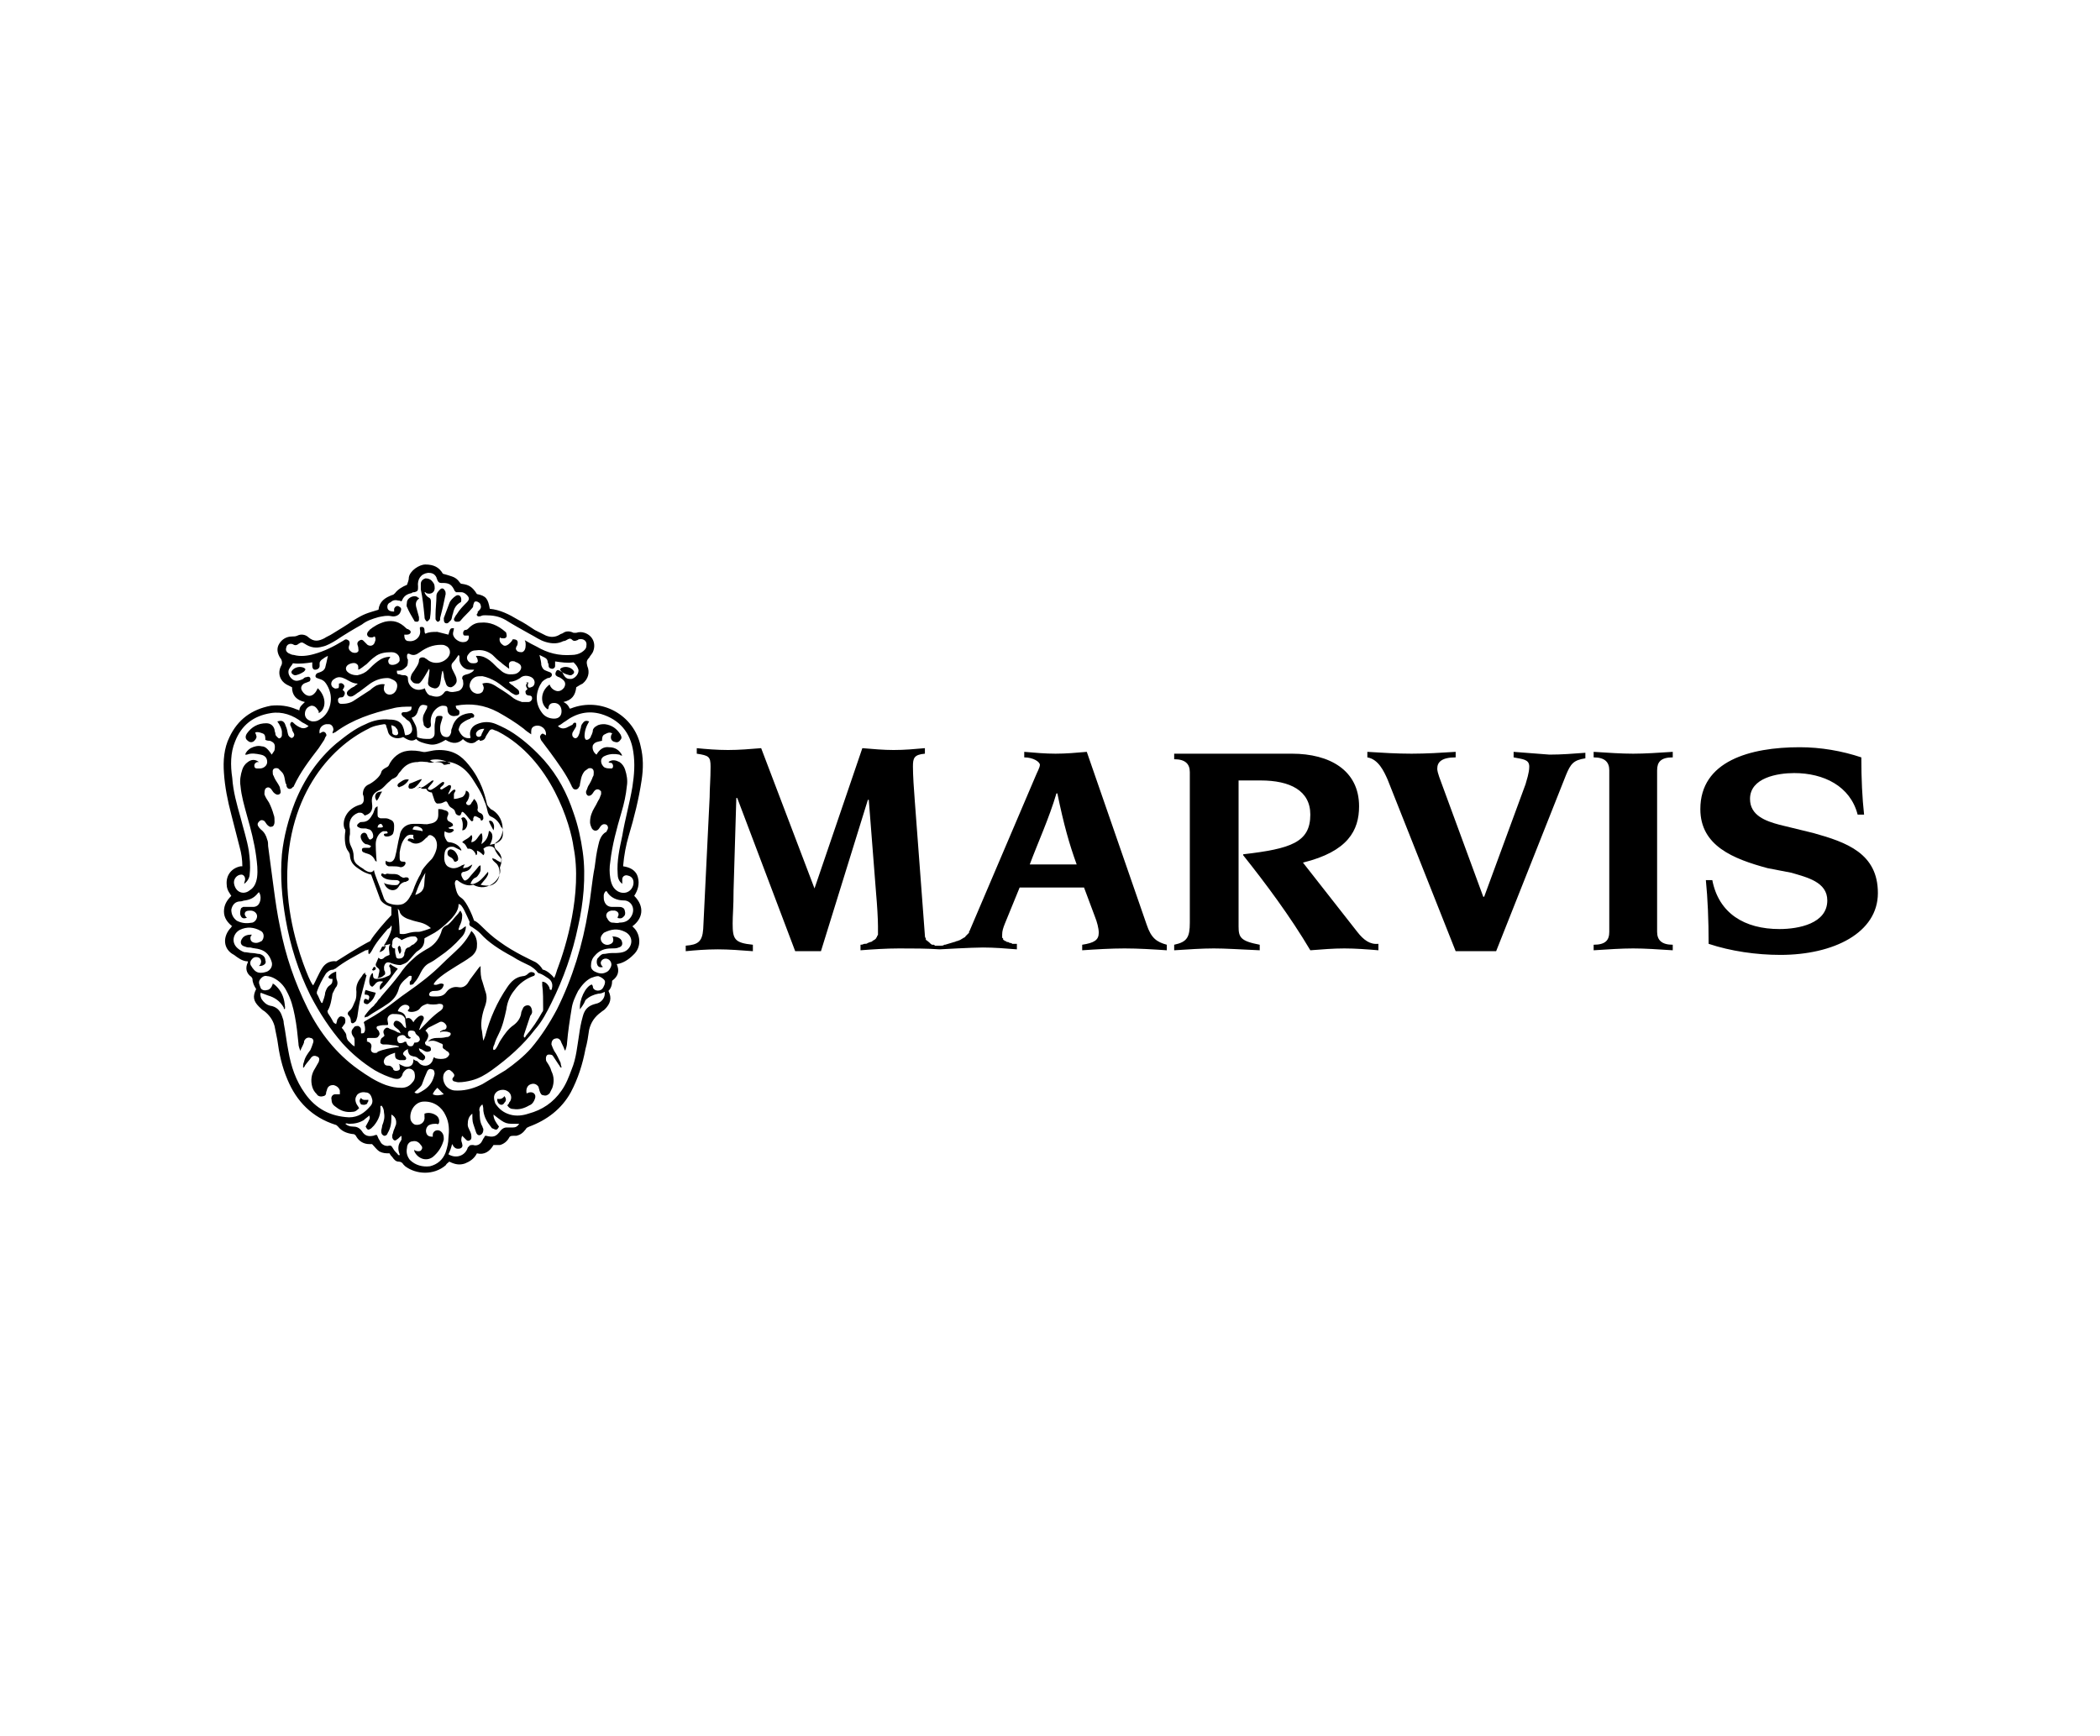
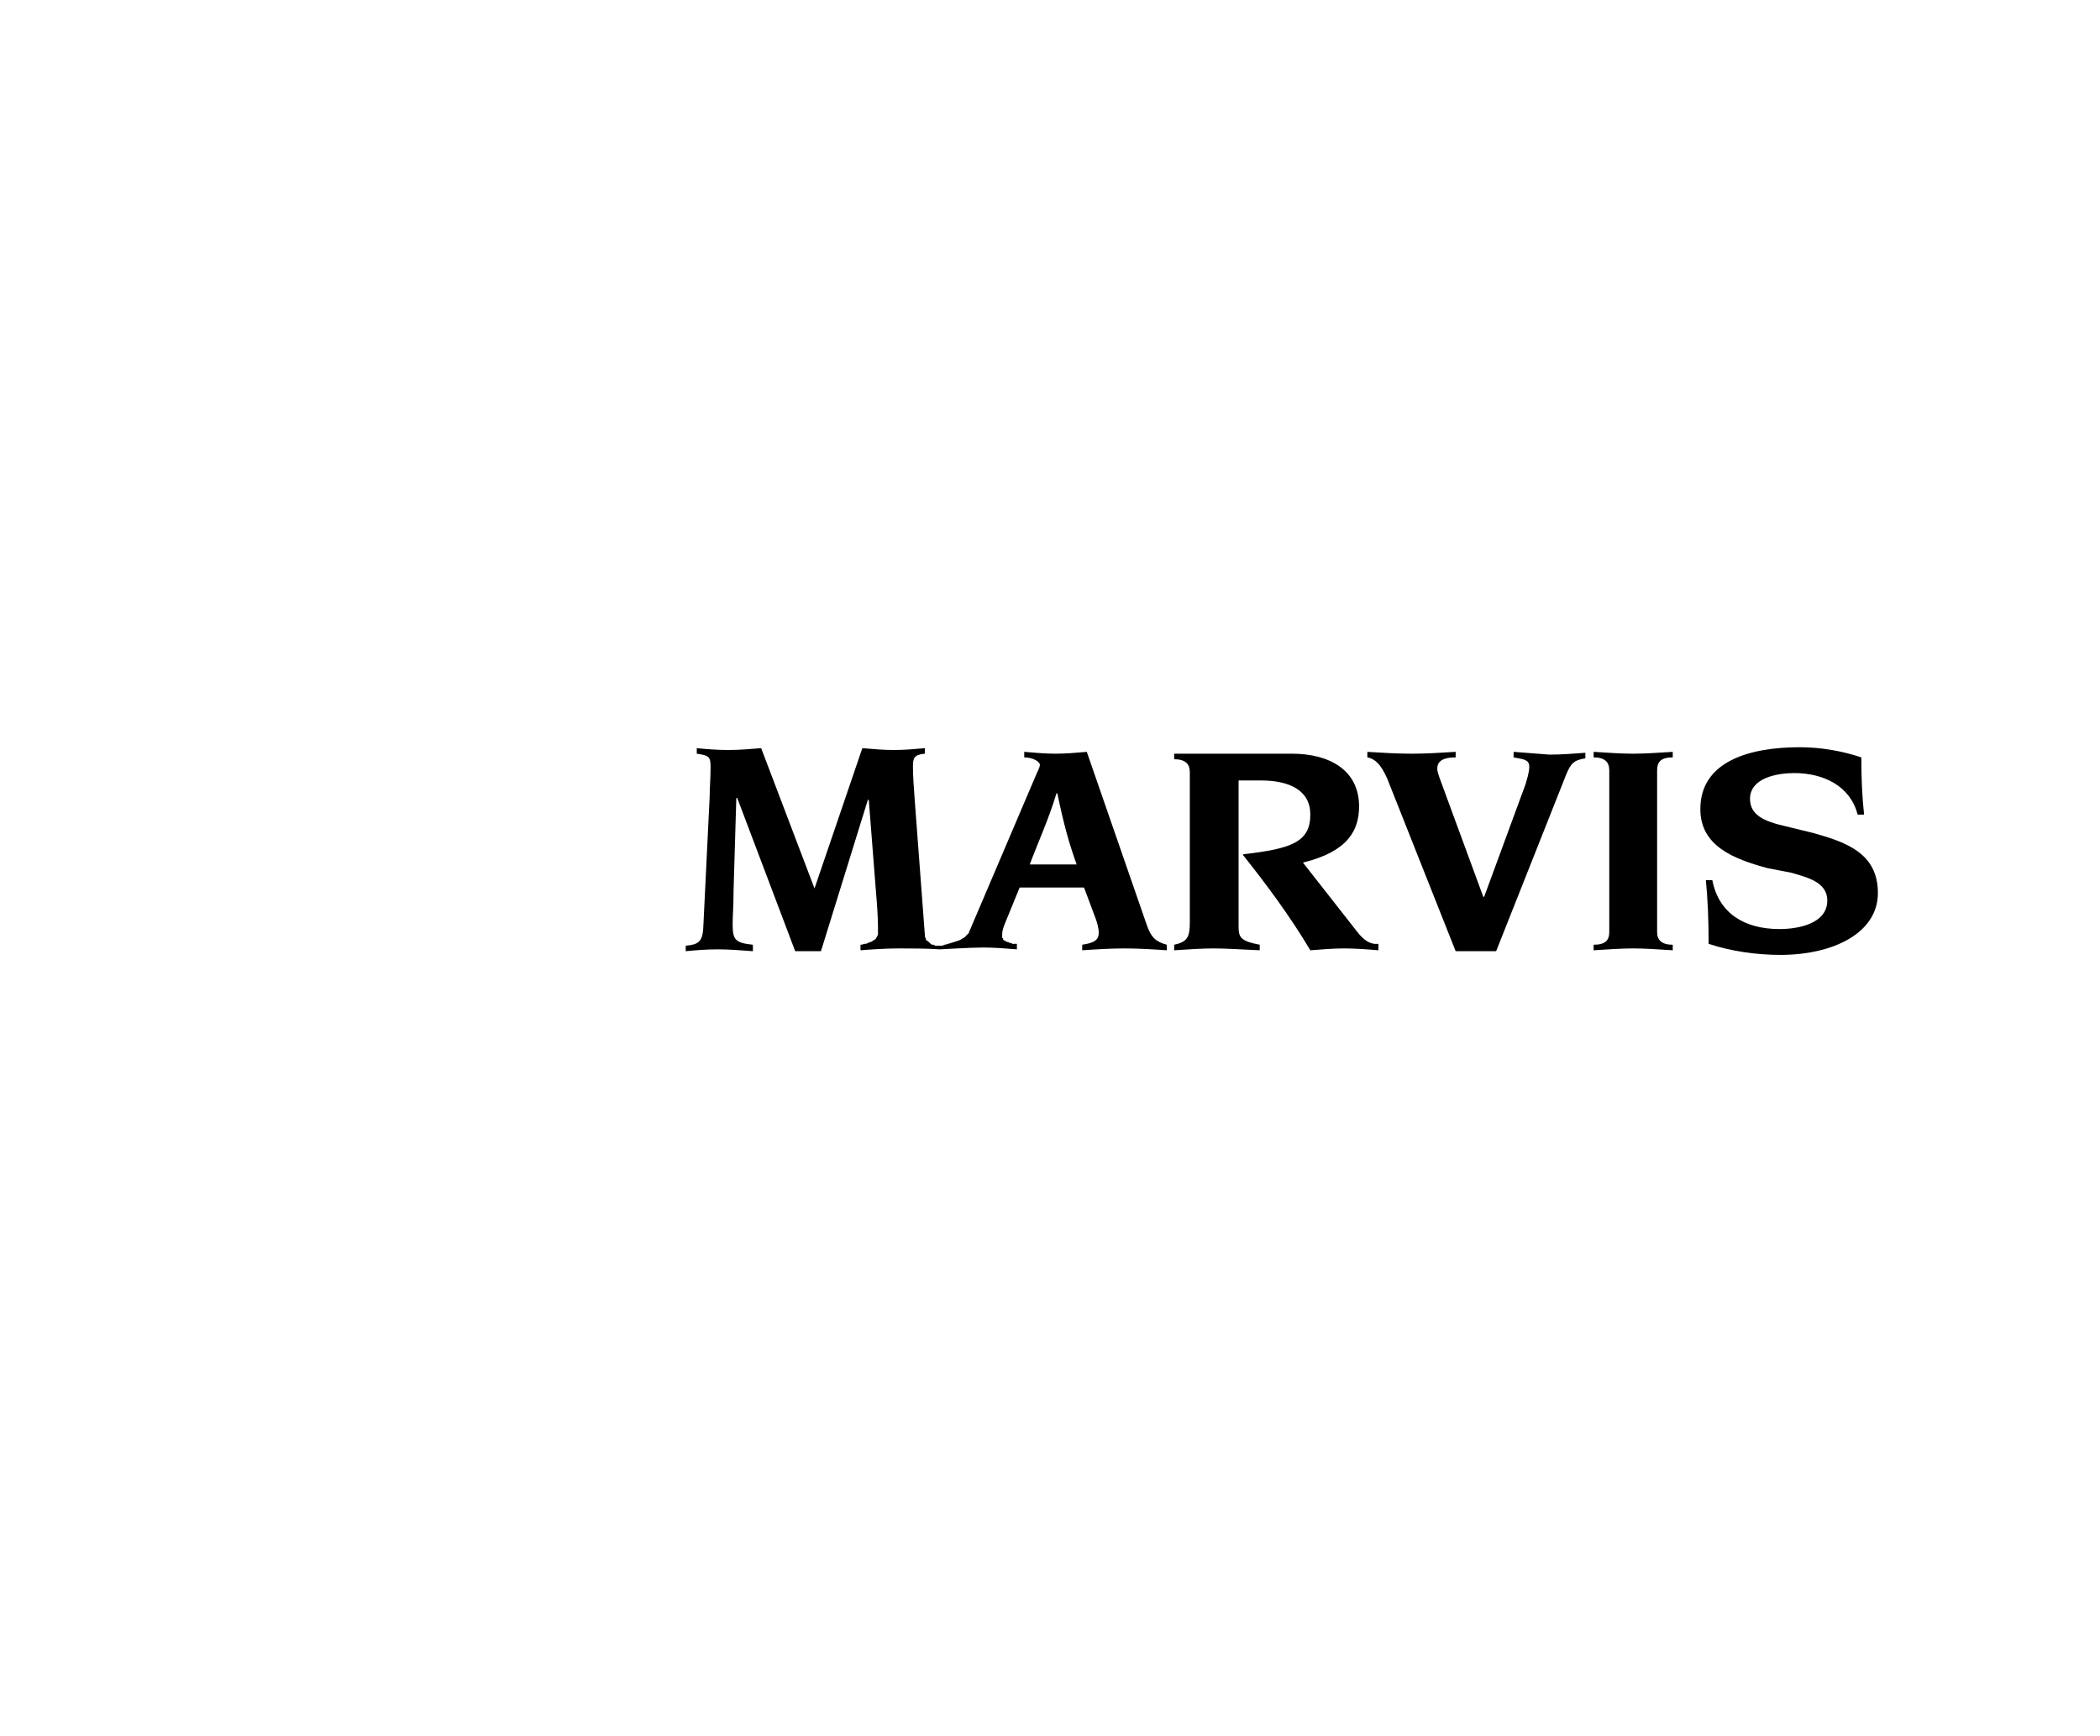
<svg xmlns="http://www.w3.org/2000/svg" width="208" height="172" viewBox="0 0 208 172" fill="none">
  <path d="M179.622 82.526C182.902 83.441 186 84.538 186 88.469C186 92.401 181.627 94.595 176.342 94.595C173.973 94.595 171.422 94.229 169.235 93.498C169.235 91.121 169.144 89.018 168.962 87.189H169.6C170.238 90.481 172.789 92.035 176.251 92.035C178.164 92.035 180.989 91.486 180.989 89.201C180.989 87.372 178.984 86.915 177.435 86.458L175.067 86.001C171.695 85.086 168.415 83.806 168.415 80.149C168.415 75.395 173.335 74.023 178.255 74.023C180.351 74.023 182.447 74.389 184.36 75.029C184.36 77.223 184.451 79.052 184.633 80.698H183.995C183.267 77.863 180.624 76.583 177.709 76.583C176.069 76.583 173.335 77.041 173.335 79.143C173.335 80.789 174.884 81.338 176.251 81.703L179.622 82.526ZM149.92 74.481V75.029C150.831 75.212 151.469 75.212 151.469 75.943C151.469 76.583 151.195 77.315 151.104 77.681L147.004 88.835H146.913L142.813 77.681C142.358 76.492 142.358 76.309 142.358 76.126C142.358 75.486 142.813 75.029 144.18 75.029V74.481C142.722 74.572 141.264 74.663 139.807 74.663C138.349 74.663 136.891 74.572 135.433 74.481V75.029C136.527 75.212 137.073 76.401 137.438 77.223L144.18 94.229H148.189L155.113 76.766C155.569 75.669 155.842 75.303 157.027 75.121V74.572C155.842 74.663 154.658 74.755 153.473 74.755C152.289 74.663 151.104 74.572 149.92 74.481ZM157.847 74.481V75.029C158.94 75.029 159.395 75.486 159.395 76.309V92.309C159.395 93.132 159.031 93.589 157.847 93.589V94.138C159.304 94.046 160.58 93.955 161.764 93.955C162.949 93.955 164.224 94.046 165.682 94.138V93.589C164.589 93.589 164.133 93.132 164.133 92.309V76.309C164.133 75.486 164.498 75.029 165.682 75.029V74.481C164.224 74.572 162.949 74.663 161.764 74.663C160.58 74.663 159.304 74.572 157.847 74.481ZM134.431 92.309L129.055 85.452C133.52 84.355 134.613 82.252 134.613 79.875C134.613 76.309 131.698 74.663 127.962 74.663H116.3V75.212C117.393 75.212 117.849 75.669 117.849 76.492V91.395C117.849 92.858 117.575 93.315 116.3 93.589V94.138C117.758 94.046 119.033 93.955 120.218 93.955C121.402 93.955 122.678 94.046 124.773 94.138V93.589C122.86 93.223 122.678 92.858 122.678 91.761V77.315H124.864C127.78 77.315 129.784 78.321 129.784 80.698C129.784 83.441 127.871 84.081 123.133 84.629V84.721C125.32 87.463 127.78 90.755 129.784 94.138C130.969 94.046 132.062 93.955 133.155 93.955C134.249 93.955 135.433 94.046 136.527 94.138V93.498C135.707 93.589 135.069 93.132 134.431 92.309ZM113.567 91.578C114.022 92.949 114.569 93.315 115.571 93.589V94.138C114.204 94.046 112.747 93.955 111.38 93.955C110.013 93.955 108.555 94.046 107.189 94.138V93.589C108.373 93.406 108.829 93.132 108.829 92.401C108.829 91.943 108.647 91.303 108.464 90.846L107.371 87.921H100.993L99.535 91.486C99.353 91.943 99.262 92.218 99.262 92.583C99.262 92.675 99.262 92.675 99.262 92.766C99.262 92.766 99.262 92.766 99.262 92.858C99.262 92.858 99.262 92.949 99.353 92.949C99.353 92.949 99.353 92.949 99.353 93.041C99.353 93.132 99.444 93.132 99.444 93.132L99.535 93.223C99.535 93.223 99.535 93.223 99.627 93.223L99.718 93.315C99.718 93.315 99.718 93.315 99.809 93.315C99.9 93.315 99.991 93.406 99.991 93.406C100.082 93.406 100.173 93.406 100.264 93.498H100.355C100.447 93.498 100.629 93.498 100.72 93.498V94.046C99.627 93.955 98.442 93.863 97.349 93.863C96.255 93.863 93.067 94.046 93.067 94.046C91.791 93.955 90.424 93.955 89.058 93.955C87.782 93.955 86.415 94.046 85.231 94.138V93.589C85.322 93.589 85.413 93.589 85.596 93.498H85.687C85.778 93.498 85.869 93.498 85.96 93.406C86.051 93.406 86.142 93.315 86.233 93.315C86.324 93.315 86.415 93.223 86.415 93.223C86.507 93.132 86.598 93.132 86.689 93.041L86.78 92.949C86.78 92.858 86.871 92.858 86.871 92.766C86.871 92.675 86.962 92.675 86.962 92.583C86.962 92.492 86.962 92.492 86.962 92.401V92.309C86.962 92.218 86.962 92.218 86.962 92.126V92.035C86.962 91.943 86.962 91.852 86.962 91.761C86.962 91.029 86.871 89.566 86.78 88.561L86.051 79.235H85.96L81.313 94.229H78.762L73.022 79.052H72.931L72.658 88.195C72.658 89.841 72.567 90.663 72.567 91.486C72.567 93.041 72.749 93.406 74.571 93.589V94.229C73.387 94.138 72.202 94.046 71.109 94.046C69.924 94.046 68.831 94.138 67.92 94.229V93.681C69.104 93.589 69.56 93.315 69.651 92.035L70.289 78.961C70.289 78.046 70.38 77.223 70.38 75.943C70.38 74.938 70.198 74.846 69.013 74.663V74.115C69.924 74.206 71.018 74.298 72.111 74.298C73.204 74.298 74.298 74.206 75.391 74.115L80.675 88.012L85.413 74.115C86.507 74.206 87.509 74.298 88.511 74.298C89.604 74.298 90.607 74.206 91.609 74.115V74.663C90.516 74.755 90.424 75.121 90.424 75.943C90.424 76.766 90.516 78.229 90.607 79.326L91.609 92.675C91.609 92.766 91.609 92.858 91.7 92.949V93.041C91.7 93.132 91.7 93.132 91.791 93.132C91.791 93.132 91.791 93.223 91.882 93.223L91.973 93.315C91.973 93.315 92.064 93.315 92.064 93.406C92.064 93.406 92.156 93.406 92.156 93.498C92.247 93.498 92.247 93.589 92.338 93.589H92.429C92.52 93.589 92.52 93.589 92.611 93.681H92.702C92.793 93.681 92.793 93.681 92.884 93.681H92.975C93.067 93.681 93.158 93.681 93.249 93.681C93.34 93.681 93.431 93.681 93.522 93.589C93.522 93.589 93.522 93.589 93.613 93.589C93.887 93.498 94.251 93.406 94.524 93.315C94.615 93.315 94.707 93.223 94.798 93.223C94.889 93.223 94.98 93.132 95.071 93.132C95.253 93.041 95.344 92.949 95.527 92.858C95.618 92.858 95.618 92.766 95.618 92.766C95.618 92.766 95.618 92.766 95.709 92.675L95.8 92.583C95.8 92.583 95.8 92.583 95.891 92.492L95.982 92.401C95.982 92.401 95.982 92.401 95.982 92.309C95.982 92.218 96.073 92.218 96.073 92.126L102.542 76.949C102.724 76.492 102.998 76.035 102.998 75.761C102.998 75.486 102.36 75.029 101.449 75.029V74.481C102.542 74.572 103.544 74.663 104.547 74.663C105.549 74.663 106.642 74.572 107.644 74.481L113.567 91.578ZM106.642 85.635C105.913 83.623 105.367 81.703 104.729 78.595H104.638C103.909 81.063 102.815 83.441 101.995 85.635H106.642Z" fill="black" />
-   <path d="M30.109 66.162C30.291 66.253 30.291 66.345 30.109 66.528C29.835 66.71 29.653 66.802 29.289 66.893C29.198 66.893 29.107 66.893 29.015 66.802C28.833 66.71 28.833 66.528 28.924 66.436C29.198 66.07 29.744 65.979 30.109 66.162ZM45.689 81.065C45.871 81.43 45.871 81.888 45.78 82.253C46.053 82.253 46.144 82.07 46.236 81.888C46.327 81.613 46.327 81.339 46.144 81.156C46.053 80.973 45.871 80.882 45.689 81.065ZM48.787 81.43C48.696 81.339 48.604 81.248 48.422 81.339C48.513 81.613 48.696 81.888 48.878 82.253C48.969 81.979 48.969 81.705 48.787 81.43ZM44.504 84.173C44.322 84.265 44.322 84.448 44.322 84.539C44.322 84.722 44.413 84.813 44.596 84.905C44.778 84.996 44.869 85.088 44.96 85.27C44.96 85.362 45.051 85.362 45.142 85.362C45.233 85.362 45.233 85.27 45.324 85.27C45.416 85.179 45.416 84.813 45.142 84.448C44.96 84.173 44.596 84.082 44.504 84.173ZM39.584 77.956C39.949 77.865 40.313 77.59 40.495 77.225C40.04 77.133 39.767 77.408 39.493 77.59L39.402 77.682C39.402 77.773 39.311 77.865 39.402 77.865C39.402 77.956 39.584 78.048 39.584 77.956ZM40.495 78.048C40.495 78.139 40.678 78.139 40.769 78.139C40.86 78.139 40.951 78.048 41.042 78.048C41.316 77.865 41.589 77.499 41.771 77.225C41.771 77.133 41.68 77.225 41.589 77.225C41.316 77.316 40.951 77.499 40.678 77.59C40.587 77.59 40.495 77.682 40.495 77.773C40.495 77.773 40.404 77.956 40.495 78.048ZM37.762 86.733C37.853 86.825 37.853 86.825 37.944 86.916C38.218 87.099 38.491 87.19 39.311 87.19C39.402 87.19 39.584 87.282 39.584 87.373C39.584 87.465 39.493 87.556 39.402 87.648C39.129 87.739 38.491 87.648 38.218 87.556C38.127 87.556 38.127 87.465 38.035 87.465C38.127 87.648 38.127 87.739 38.309 87.922C38.673 88.288 39.22 88.288 39.493 87.83C39.584 87.648 39.767 87.465 40.04 87.373C40.131 87.373 40.222 87.373 40.313 87.282C40.404 87.282 40.495 87.19 40.495 87.099C40.495 87.008 40.404 86.916 40.313 86.916C40.222 86.916 40.131 86.916 40.131 86.916C39.949 87.008 39.858 86.916 39.675 86.825C39.311 86.459 38.855 86.642 38.4 86.55H38.309C38.127 86.642 38.127 86.642 37.944 86.55C37.762 86.459 37.762 86.642 37.762 86.733ZM42.044 61.042C42.044 61.133 42.044 61.316 42.136 61.408C42.227 61.59 42.318 61.59 42.409 61.499C42.5 61.408 42.591 61.316 42.591 61.225C42.682 60.676 42.682 60.128 42.682 59.67C42.682 59.488 42.682 59.305 42.5 59.213C42.318 59.122 42.136 58.939 42.044 58.665C42.136 58.665 42.136 58.665 42.227 58.756C42.682 58.939 43.138 58.665 43.047 58.116C43.047 57.933 42.956 57.75 42.864 57.659C42.682 57.385 42.409 57.293 42.136 57.293C41.862 57.385 41.68 57.568 41.68 57.842C41.68 58.025 41.68 58.208 41.68 58.39C41.862 59.213 41.953 60.128 42.044 61.042ZM41.042 61.499C41.042 61.59 41.224 61.59 41.316 61.59C41.407 61.59 41.498 61.499 41.498 61.408C41.498 61.316 41.498 61.225 41.498 61.133C41.407 60.768 41.316 60.493 41.224 60.128C41.133 59.762 41.224 59.488 41.498 59.305C41.498 59.213 41.498 59.213 41.407 59.213L41.316 59.122C40.951 58.939 40.404 59.213 40.313 59.579C40.313 59.762 40.222 60.036 40.313 60.128C40.495 60.585 40.769 61.042 41.042 61.499ZM36.213 109.408C36.304 109.408 36.395 109.316 36.395 109.225C36.487 109.133 36.487 109.042 36.487 108.95C36.213 108.95 35.94 109.042 35.758 108.768C35.575 108.95 35.575 109.133 35.758 109.408C35.849 109.408 36.031 109.499 36.213 109.408ZM49.242 108.859C49.242 109.133 49.333 109.316 49.516 109.408C49.698 109.499 49.88 109.408 49.971 109.225C50.153 109.042 50.153 108.859 49.971 108.585C49.698 108.95 49.424 108.859 49.242 108.859ZM44.049 61.682C44.14 61.773 44.322 61.773 44.413 61.682C44.504 61.59 44.596 61.499 44.687 61.408C44.778 61.225 44.778 60.95 44.869 60.768C44.96 60.31 45.142 59.945 45.598 59.67C45.689 59.67 45.689 59.488 45.689 59.396C45.689 59.03 45.416 58.848 45.142 59.03C44.869 59.213 44.596 59.488 44.504 59.762C44.322 60.219 44.14 60.768 43.958 61.225C43.958 61.408 43.958 61.59 44.049 61.682ZM43.138 60.859V61.316C43.138 61.408 43.229 61.499 43.32 61.59C43.411 61.59 43.502 61.59 43.593 61.408C43.593 61.316 43.593 61.316 43.593 61.225C43.684 60.859 43.776 60.493 43.867 60.128C43.958 59.67 44.049 59.305 44.14 58.848C44.14 58.756 44.14 58.573 44.049 58.482C43.958 58.299 43.776 58.208 43.593 58.39C43.411 58.573 43.229 58.756 43.229 59.03C43.229 59.67 43.138 60.31 43.138 60.859C43.047 60.859 43.047 60.859 43.138 60.859ZM56.531 70.185C59.538 68.996 62.818 70.825 63.456 73.933C63.729 75.03 63.729 76.128 63.547 77.316C63.273 79.145 62.818 80.973 62.271 82.802C61.998 83.716 61.816 84.722 61.724 85.728V85.819C62.362 85.91 63 86.185 63.182 86.916C63.364 87.556 63.182 88.196 62.818 88.745C63.911 89.842 63.638 91.03 62.636 91.762C62.727 91.853 62.727 91.853 62.818 91.945C63.364 92.493 63.638 93.773 62.727 94.596C62.271 95.053 61.724 95.419 61.087 95.51C61.36 96.15 61.269 96.699 60.631 97.156C60.631 97.522 60.54 97.888 60.267 98.162C60.631 98.893 60.449 99.442 59.902 99.99C59.811 100.082 59.629 100.173 59.538 100.265C58.9 100.722 58.535 101.27 58.353 102.002C58.262 102.642 58.171 103.282 57.989 103.922C57.715 105.385 57.26 106.848 56.531 108.219C55.62 109.865 54.162 110.962 52.431 111.602C52.249 111.693 52.158 111.693 52.067 111.876C51.793 112.242 51.52 112.425 51.156 112.516C51.064 112.516 50.973 112.516 50.882 112.516C50.7 112.516 50.518 112.516 50.427 112.699C50.244 113.065 49.88 113.339 49.516 113.43C49.333 113.43 49.06 113.43 48.878 113.43C48.513 114.07 47.967 114.436 47.238 114.253C46.964 114.802 46.509 115.076 46.053 115.259C45.507 115.442 45.051 115.35 44.504 115.076C44.413 115.168 44.231 115.259 44.14 115.442C42.956 116.448 41.224 116.356 40.131 115.533C40.04 115.442 40.04 115.442 39.949 115.35C39.858 115.168 39.675 115.076 39.493 115.076C39.22 115.076 39.038 114.893 38.855 114.619C38.764 114.528 38.673 114.436 38.582 114.253C38.218 114.253 37.944 114.253 37.58 114.07C37.307 113.888 37.124 113.613 36.851 113.339C36.76 113.339 36.669 113.339 36.578 113.339C36.031 113.339 35.575 113.065 35.302 112.608C35.211 112.425 35.12 112.333 34.847 112.333C34.3 112.242 33.844 112.059 33.48 111.602C33.389 111.51 33.298 111.419 33.207 111.419C30.929 110.688 29.38 109.133 28.469 106.939C27.922 105.659 27.649 104.379 27.467 103.008C27.375 102.55 27.284 102.093 27.193 101.636C27.011 100.996 26.647 100.539 26.191 100.173C26.009 100.082 25.827 99.899 25.644 99.716C25.098 99.168 25.007 98.71 25.371 97.979C25.189 97.705 25.007 97.339 25.007 96.973C25.007 96.882 24.916 96.882 24.916 96.79C24.369 96.425 24.278 95.876 24.551 95.328C24.551 95.328 24.551 95.328 24.551 95.236C24.004 95.236 23.549 94.87 23.184 94.596C22.091 94.048 22 92.768 22.911 91.853C22.911 91.853 22.911 91.762 23.002 91.762C22.547 91.396 22.182 90.939 22.182 90.299C22.182 89.659 22.456 89.202 22.911 88.745C22.82 88.653 22.82 88.562 22.729 88.47C22.547 88.196 22.456 87.922 22.456 87.648C22.364 86.733 22.911 86.002 23.822 85.819C23.913 85.819 23.913 85.819 24.004 85.819C24.004 85.179 23.913 84.539 23.731 83.899C23.458 82.802 23.184 81.796 22.911 80.699C22.547 79.328 22.273 77.956 22.182 76.585C22.091 75.396 22.182 74.116 22.729 73.019C23.549 71.282 24.916 70.276 26.829 69.91C27.649 69.819 28.56 69.91 29.38 70.276C29.471 70.276 29.562 70.368 29.653 70.368C29.653 70.002 29.927 69.819 30.2 69.545C29.38 69.362 28.924 68.905 28.924 68.082C28.742 67.99 28.56 67.899 28.378 67.808C27.74 67.442 27.467 66.71 27.831 65.979C28.013 65.705 27.922 65.339 27.74 65.156C27.467 64.699 27.375 64.242 27.649 63.785C27.922 63.328 28.378 63.053 28.924 63.053C29.107 63.053 29.289 63.053 29.471 62.962C29.835 62.779 30.291 62.87 30.564 63.145C31.111 63.602 31.567 63.51 32.113 63.236C32.387 63.053 32.66 62.962 32.933 62.779C33.662 62.322 34.3 61.956 34.938 61.499C36.122 60.768 36.304 60.768 37.489 60.402C37.58 59.579 38.127 59.213 38.855 58.939C38.947 58.939 39.038 58.848 39.129 58.756C39.402 58.39 39.858 58.116 40.313 57.933C40.404 57.659 40.495 57.476 40.495 57.202C40.587 56.562 41.498 55.922 42.136 55.922C42.956 55.922 43.502 56.196 43.867 56.836C44.231 56.928 44.504 57.019 44.778 57.11C45.051 57.202 45.324 57.385 45.507 57.659C45.598 57.75 45.598 57.842 45.78 57.842C46.418 57.933 46.782 58.116 47.238 58.848C48.149 59.03 48.331 59.305 48.513 60.31C49.516 60.402 50.427 60.859 51.338 61.408C51.884 61.682 52.431 62.048 52.978 62.413C53.342 62.596 53.707 62.779 54.071 62.962C54.527 63.145 54.982 63.145 55.438 62.87C55.529 62.779 55.711 62.779 55.802 62.688C56.075 62.505 56.44 62.505 56.804 62.688C56.895 62.688 56.987 62.688 57.078 62.688C57.351 62.596 57.624 62.596 57.898 62.688C58.718 62.962 59.082 63.785 58.718 64.608C58.627 64.79 58.444 64.973 58.353 65.156C58.08 65.43 58.08 65.613 58.171 65.979C58.444 66.619 58.262 67.259 57.715 67.716C57.533 67.808 57.351 67.899 57.078 68.082C56.987 68.905 56.622 69.362 55.802 69.545C56.258 69.728 56.44 70.185 56.44 70.276C56.349 70.185 56.44 70.185 56.531 70.185ZM56.531 67.259C56.987 67.259 57.442 66.619 57.26 66.253C57.169 65.979 56.987 65.796 56.804 65.613C56.167 65.705 55.62 65.613 54.982 65.522C54.982 65.705 54.982 65.888 54.982 65.979C54.982 66.162 54.8 66.253 54.709 66.253C54.527 66.253 54.344 66.162 54.344 65.979C54.344 65.888 54.344 65.796 54.253 65.613C54.253 65.43 54.162 65.248 53.98 65.156C53.798 65.065 53.615 64.973 53.433 64.882C53.524 65.248 53.615 65.613 53.615 65.888C53.707 66.162 53.798 66.345 54.071 66.436C54.253 66.528 54.344 66.528 54.527 66.619C54.709 66.71 54.709 66.985 54.527 67.076C54.435 67.168 54.344 67.168 54.253 67.168C54.071 67.259 53.889 67.35 53.707 67.533C53.615 67.625 53.615 67.716 53.524 67.808C52.978 68.813 53.069 69.819 53.707 70.642C53.98 71.008 54.435 71.19 54.891 71.19C55.347 71.19 55.62 70.916 55.62 70.459C55.62 70.002 55.347 69.636 54.891 69.636C54.618 69.636 54.435 69.728 54.344 70.002C54.344 70.093 54.344 70.185 54.253 70.276C53.524 69.819 53.433 68.539 54.435 67.808C54.527 68.082 54.709 68.265 54.891 68.356C55.347 68.63 55.711 68.356 55.893 68.082C56.075 67.716 55.984 67.442 55.529 67.168C55.438 67.076 55.255 67.076 55.164 66.985C54.982 66.893 54.982 66.71 55.073 66.528C55.164 66.345 55.255 66.345 55.438 66.436C55.529 66.528 55.62 66.528 55.711 66.619C55.984 67.259 56.258 67.259 56.531 67.259ZM28.378 64.059C28.287 64.333 28.287 64.516 28.56 64.699C28.742 64.79 28.924 64.882 29.107 64.882C29.744 65.065 30.473 64.973 31.111 64.79C32.113 64.516 33.024 64.059 33.935 63.51C34.118 63.419 34.209 63.236 34.482 63.419C34.664 63.51 34.664 63.785 34.573 63.968C34.482 64.242 34.573 64.425 34.847 64.608C35.029 64.699 35.302 64.699 35.393 64.608C35.575 64.516 35.484 64.333 35.484 64.15C35.484 64.059 35.393 63.876 35.393 63.785C35.393 63.602 35.484 63.51 35.667 63.419C35.849 63.328 35.94 63.419 36.031 63.51C36.122 63.602 36.304 63.785 36.395 63.876C36.669 64.059 37.033 63.968 37.124 63.602C37.215 63.419 37.215 63.236 37.124 63.053C37.033 63.053 36.942 63.145 36.851 63.145C36.669 63.145 36.487 63.145 36.395 62.962C36.304 62.779 36.395 62.688 36.487 62.505C36.487 62.596 36.578 62.505 36.578 62.413C37.033 62.048 37.489 61.773 38.127 61.59C38.947 61.408 39.584 61.59 40.222 62.23C40.313 62.322 40.404 62.322 40.404 62.322C40.587 62.413 40.678 62.505 40.678 62.596C40.678 62.779 40.495 62.87 40.313 62.87C40.222 62.87 40.131 62.87 40.04 62.87C40.04 63.236 40.131 63.51 40.495 63.51C41.133 63.602 41.771 63.053 41.589 62.322C41.589 62.23 41.589 62.23 41.589 62.139C41.862 62.048 42.044 62.139 42.044 62.413C42.044 62.505 42.044 62.688 42.136 62.779C42.5 62.596 42.864 62.596 43.32 62.596C43.684 62.688 44.049 62.779 44.413 62.87C44.596 62.23 44.596 62.23 44.96 62.23C44.96 62.413 44.869 62.596 44.869 62.779C44.869 63.236 45.507 63.693 45.962 63.602C46.327 63.602 46.509 63.236 46.418 62.962C46.327 62.962 46.144 62.962 46.053 62.962C45.871 62.962 45.871 62.779 45.871 62.688C45.871 62.596 45.962 62.413 46.053 62.413C46.236 62.413 46.327 62.322 46.418 62.23C46.782 61.865 47.147 61.682 47.602 61.682C48.513 61.59 49.333 61.956 50.062 62.596C50.153 62.688 50.153 62.688 50.153 62.779C50.244 63.053 50.153 63.236 49.88 63.236C49.789 63.236 49.607 63.236 49.516 63.145C49.424 63.419 49.516 63.693 49.789 63.876C49.971 64.059 50.244 63.968 50.518 63.693C50.609 63.602 50.7 63.51 50.791 63.328C51.247 63.328 51.338 63.51 51.247 63.876C51.247 63.968 51.156 63.968 51.156 64.059C51.064 64.242 51.064 64.333 51.247 64.516C51.429 64.608 51.52 64.608 51.702 64.608C51.975 64.516 52.067 64.242 52.067 63.876C52.067 63.785 52.067 63.602 51.975 63.419C52.431 63.693 52.795 63.876 53.16 64.059C54.253 64.699 55.347 64.973 56.622 64.882C56.987 64.882 57.351 64.79 57.624 64.608C57.898 64.425 58.08 64.242 58.08 63.968C58.171 63.51 57.807 63.236 57.351 63.328C57.26 63.328 57.26 63.419 57.169 63.419C56.987 63.51 56.804 63.51 56.713 63.419C56.531 63.236 56.44 63.236 56.258 63.328C56.075 63.419 55.984 63.51 55.802 63.51C55.255 63.785 54.709 63.785 54.071 63.602C53.433 63.419 52.978 63.053 52.431 62.779C51.611 62.322 50.791 61.865 50.062 61.408C49.424 61.042 48.787 60.95 48.058 60.95C47.876 60.95 47.784 60.95 47.602 61.042C47.511 61.042 47.329 61.133 47.238 60.95C47.147 60.859 47.329 60.768 47.329 60.676C47.238 60.676 47.329 60.585 47.511 60.402C47.602 60.31 47.693 60.128 47.602 59.945C47.602 59.762 47.329 59.579 47.147 59.579C46.964 59.579 46.964 59.67 46.873 59.945C46.873 60.036 46.873 60.128 46.782 60.219C46.418 60.676 45.962 61.042 45.598 61.499C45.507 61.59 45.416 61.59 45.233 61.59C45.051 61.59 44.96 61.499 44.96 61.316C45.051 61.133 45.142 60.95 45.233 60.859C45.507 60.402 45.871 60.036 46.236 59.67C46.509 59.396 46.509 59.213 46.236 58.939C46.053 58.756 45.871 58.665 45.689 58.665C45.507 58.665 45.324 58.665 45.142 58.665C45.142 58.665 45.142 58.573 45.051 58.573C44.778 57.933 44.504 57.75 43.867 57.75C43.776 57.75 43.776 57.75 43.684 57.75C43.502 57.75 43.411 57.659 43.32 57.476C43.32 57.385 43.229 57.293 43.229 57.202C43.047 56.836 42.773 56.745 42.409 56.745C41.68 56.836 41.316 57.385 41.407 58.116C41.407 58.482 41.407 58.573 41.042 58.665C40.951 58.665 40.86 58.665 40.769 58.756C40.313 58.848 40.04 59.03 39.858 59.396C39.858 59.488 39.767 59.488 39.767 59.579C39.584 59.488 39.493 59.488 39.402 59.488C39.129 59.396 38.855 59.488 38.673 59.67C38.4 59.762 38.309 60.036 38.4 60.31C38.491 60.493 38.673 60.585 39.038 60.585C39.038 60.493 39.038 60.402 39.038 60.31C39.129 60.036 39.402 59.945 39.584 60.128C39.767 60.219 39.767 60.402 39.675 60.585C39.584 60.95 39.129 61.133 38.764 61.042C38.309 60.95 37.944 61.042 37.489 61.133C36.851 61.316 36.304 61.499 35.849 61.865C35.029 62.322 34.118 62.87 33.298 63.419C32.842 63.693 32.387 63.968 31.931 64.059C31.293 64.242 30.747 64.15 30.2 63.785C29.927 63.602 29.835 63.602 29.562 63.785C29.471 63.876 29.289 63.968 29.107 63.876C28.833 63.693 28.469 63.785 28.378 64.059ZM52.34 67.625C52.34 67.716 52.34 67.716 52.34 67.625C52.249 67.808 52.249 67.99 52.34 68.082C52.431 68.173 52.613 68.082 52.795 67.99C53.069 67.716 52.978 67.259 52.613 67.076C52.249 66.893 51.793 66.893 51.52 67.168C51.247 67.35 50.882 67.533 50.518 67.533C50.518 67.533 50.427 67.533 50.427 67.625C50.518 67.716 50.609 67.808 50.791 67.899C50.973 68.082 51.156 68.173 51.338 68.356C51.429 68.448 51.429 68.63 51.429 68.722C51.338 68.813 51.156 68.905 50.973 68.813C50.791 68.722 50.609 68.63 50.427 68.448C49.971 68.173 49.607 67.808 49.151 67.533C48.696 67.259 48.24 67.076 47.784 66.985C47.511 66.985 47.238 66.985 47.056 67.076C46.691 67.259 46.509 67.625 46.509 67.99C46.6 68.356 46.782 68.63 47.238 68.722C47.42 68.722 47.602 68.722 47.784 68.539C47.876 68.356 47.967 68.173 47.876 67.99C47.876 67.899 47.784 67.808 47.784 67.716C48.058 67.625 48.331 67.625 48.604 67.716C48.878 67.808 49.151 67.99 49.424 68.173C49.88 68.448 50.427 68.813 50.882 69.179C51.156 69.362 51.429 69.453 51.702 69.545C51.884 69.545 52.158 69.545 52.34 69.545C52.522 69.545 52.704 69.362 52.704 69.179C52.704 68.996 52.613 68.905 52.431 68.905C52.249 68.905 52.067 68.813 52.067 68.63C51.975 68.448 52.158 68.356 52.249 68.265C52.158 68.082 51.975 67.899 52.249 67.625C51.975 67.625 52.158 67.533 52.34 67.625ZM45.871 67.533C45.871 67.442 45.871 67.35 45.78 67.259C45.78 67.076 45.78 66.985 45.962 66.893C46.144 66.802 46.327 66.802 46.509 66.71C46.691 66.619 46.873 66.528 46.964 66.345C46.782 66.345 46.691 66.345 46.509 66.345C46.053 66.345 45.598 65.979 45.507 65.43C45.507 65.339 45.507 65.156 45.507 65.065C45.507 64.973 45.507 64.973 45.416 64.882C45.233 65.156 45.051 65.43 44.869 65.613C44.687 65.796 44.687 65.979 44.778 66.253C44.869 66.436 44.96 66.619 45.051 66.802C45.142 66.985 45.233 67.168 45.233 67.442C45.233 67.716 44.96 67.99 44.687 68.082C44.413 68.082 44.231 67.99 44.14 67.625C44.049 67.35 43.958 67.168 43.958 66.893C43.958 66.71 43.867 66.619 43.867 66.436C43.776 66.528 43.776 66.528 43.776 66.619C43.684 66.985 43.684 67.35 43.593 67.716C43.502 68.082 43.229 68.265 42.956 68.173C42.591 68.082 42.318 67.899 42.409 67.533C42.409 67.259 42.5 66.985 42.5 66.802C42.5 66.619 42.591 66.436 42.5 66.253C42.227 66.71 42.044 67.076 41.771 67.442C41.68 67.533 41.589 67.716 41.407 67.716C41.133 67.716 40.951 67.716 40.769 67.442C40.587 67.259 40.678 67.076 40.769 66.802C40.86 66.619 41.042 66.436 41.133 66.253C41.316 65.979 41.498 65.705 41.498 65.43C41.498 65.156 41.771 65.065 42.044 65.156C42.136 65.248 42.227 65.248 42.318 65.339C42.956 65.888 43.958 65.705 44.413 65.065C44.687 64.699 44.596 64.15 44.14 63.968C43.958 63.876 43.867 63.876 43.684 63.876C42.864 63.876 42.227 64.15 41.589 64.608C41.224 64.882 40.951 64.973 40.587 64.79C40.404 64.699 40.313 64.79 40.313 64.973C40.313 65.065 40.313 65.248 40.404 65.339C40.404 65.522 40.404 65.796 40.313 65.979C40.04 66.253 39.858 66.436 39.493 66.436C39.402 66.436 39.311 66.436 39.311 66.436C39.311 66.71 39.311 66.802 39.584 66.802C39.767 66.893 39.949 66.893 40.131 66.893C40.404 66.985 40.404 67.076 40.404 67.259C40.404 67.99 41.133 68.539 41.862 68.265C41.953 68.265 41.953 68.265 42.044 68.173C42.136 68.265 42.136 68.448 42.227 68.539C42.318 68.722 42.5 68.905 42.682 68.905C43.229 69.088 43.684 69.088 44.049 68.539C44.14 68.448 44.231 68.448 44.322 68.448C44.687 68.63 45.051 68.539 45.416 68.448C45.689 68.356 45.962 67.99 45.871 67.533ZM47.238 73.385C46.873 73.75 46.418 73.659 46.053 73.385C45.962 73.293 45.871 73.293 45.871 73.202C45.416 73.659 44.869 73.75 44.14 73.293C43.684 73.568 43.138 73.842 42.591 73.75C42.044 73.659 41.407 73.476 41.224 73.202C40.86 73.476 40.495 73.385 39.949 73.019C39.858 73.019 39.767 73.11 39.584 73.11C39.22 73.202 38.673 73.019 38.491 72.653C38.4 72.47 38.4 72.288 38.309 72.105C38.218 71.922 38.309 71.739 38.035 71.739C37.489 71.83 36.942 71.922 36.487 72.196C32.751 74.025 28.104 78.962 28.469 87.922C28.651 91.945 30.018 95.51 30.564 96.79C30.655 96.973 30.838 97.43 31.02 97.613C31.202 97.339 31.567 96.425 31.931 95.876C32.478 95.053 33.298 95.236 33.298 95.236C33.298 95.236 35.575 93.773 36.669 93.225C37.033 92.585 38.218 91.213 38.764 90.665C38.764 90.39 38.764 90.116 38.764 89.842C38.4 89.75 37.853 89.476 37.671 89.11C37.398 88.379 36.76 86.642 36.76 86.642C36.76 86.642 36.304 86.55 35.849 86.276C35.484 86.002 34.755 85.728 34.664 84.813C34.664 84.539 34.573 84.448 34.391 84.173C34.118 83.716 34.118 82.802 34.209 82.345C34.209 82.253 34.209 82.162 34.118 82.07C33.844 81.339 34.3 80.059 35.758 79.693C35.94 79.602 36.031 79.419 36.031 79.236C36.031 79.053 36.031 78.87 35.94 78.688C35.94 78.23 36.122 77.865 36.578 77.682C36.942 77.499 37.671 76.95 37.762 76.493C37.853 76.128 38.4 76.036 38.491 75.853C38.855 75.03 39.584 74.482 40.313 74.39C40.86 74.299 41.498 74.39 41.862 74.482C42.227 74.573 42.682 74.299 43.502 74.299C44.869 74.299 45.689 74.848 46.418 75.762C47.693 77.316 48.058 78.87 48.24 79.693C48.331 79.876 48.422 79.968 48.604 80.15C49.971 80.79 50.153 82.802 49.151 83.442C48.878 83.625 48.969 83.99 49.151 84.173C50.153 84.996 49.424 85.91 49.516 86.002C49.789 87.008 48.331 88.47 46.873 87.648C46.327 87.83 45.78 87.556 45.416 87.282C45.233 87.099 45.051 87.19 45.051 87.556C45.233 88.653 45.416 88.745 45.78 89.019C46.236 89.385 46.782 90.665 46.964 91.213C47.42 91.305 48.058 92.31 49.516 93.316C50.882 94.322 52.704 95.145 53.069 95.328C53.342 95.51 53.524 95.693 53.707 95.968C53.707 96.059 53.798 96.059 53.798 96.059C54.162 96.15 54.618 96.516 54.891 96.882C55.073 96.516 55.164 96.059 55.255 95.876C55.984 93.956 57.715 88.47 56.804 83.899C56.531 81.796 54.618 75.213 49.333 72.47C49.151 72.379 49.06 72.379 48.878 72.288C48.696 72.196 48.513 72.288 48.422 72.47C48.331 72.653 48.149 72.836 48.058 73.11C47.967 73.293 47.784 73.385 47.511 73.385C47.511 73.202 47.42 73.293 47.238 73.385ZM47.147 72.653C47.147 72.745 47.147 72.836 47.238 72.928C47.329 73.019 47.511 73.019 47.602 72.928C47.693 72.836 47.693 72.836 47.693 72.745C47.784 72.562 47.876 72.379 47.967 72.196C47.511 72.196 47.238 72.379 47.147 72.653ZM53.707 97.613C53.707 97.522 53.707 97.339 53.707 97.248C54.071 97.248 54.344 97.613 54.435 97.888C54.435 97.979 54.435 98.07 54.618 98.07C54.8 97.613 54.709 97.156 54.253 96.882C53.98 96.699 53.707 96.516 53.433 96.425C53.342 96.425 53.251 96.333 53.251 96.333C53.069 96.059 52.795 95.876 52.522 95.693C51.975 95.419 51.338 95.145 50.791 94.779C49.424 94.048 48.331 93.316 47.602 92.493C47.329 92.219 47.056 92.036 46.782 91.853C46.6 91.762 46.418 91.67 46.509 91.396V91.305C46.236 90.756 45.78 89.476 45.416 89.568C45.416 89.659 45.507 90.299 44.413 91.305C44.049 91.67 43.502 92.128 43.047 92.402C42.682 92.585 42.409 92.768 42.044 92.95C42.044 93.408 41.953 93.773 41.589 94.048C41.498 94.139 41.316 94.23 41.224 94.322C40.951 94.596 40.678 94.962 40.404 95.236C40.222 95.419 39.949 95.51 39.675 95.602C39.311 95.602 39.038 95.51 38.764 95.419C38.4 95.236 38.127 95.328 38.035 95.785C38.035 95.968 38.035 96.15 38.127 96.242C38.127 96.333 38.218 96.516 38.035 96.608C37.853 96.79 37.671 96.882 37.398 96.882C37.398 96.79 37.489 96.79 37.489 96.699C37.489 96.516 37.58 96.333 37.58 96.15C37.58 95.968 37.398 95.876 37.307 95.785C37.215 95.693 37.215 95.602 37.215 95.51C37.307 95.328 37.398 95.053 37.489 94.87C37.671 95.053 37.762 95.053 37.944 94.962C38.218 94.688 38.4 94.688 38.582 94.596C38.582 94.139 38.4 93.865 38.673 93.499C38.491 93.59 38.218 93.59 38.035 93.682C38.035 93.59 38.127 93.499 38.127 93.499C38.309 93.225 38.947 92.036 38.764 91.67C38.673 91.853 38.582 91.945 38.4 92.036C37.853 92.676 37.215 93.408 36.851 94.139C36.487 94.779 36.487 94.413 36.487 94.322C36.487 94.23 36.487 94.139 36.487 94.048C36.395 94.139 36.304 94.139 36.213 94.139C35.211 94.688 34.118 95.236 33.207 95.968C33.115 95.968 33.024 96.059 33.024 96.059C32.66 96.059 32.478 96.242 32.295 96.425C31.931 96.973 31.567 97.705 31.384 98.253C31.384 98.345 31.384 98.436 31.384 98.436C31.567 98.71 31.658 99.076 31.84 99.35H31.931C32.022 99.076 32.204 98.619 32.204 98.345C32.295 98.07 32.387 97.796 32.66 97.613C32.933 97.43 32.933 97.248 32.933 96.973H32.842C32.751 96.973 32.66 96.973 32.569 96.882C32.478 96.79 32.569 96.699 32.66 96.608C32.842 96.425 33.024 96.333 33.298 96.242C33.298 96.333 33.298 96.333 33.298 96.425C33.298 96.699 33.298 96.973 33.389 97.156C33.48 97.43 33.389 97.705 33.207 97.888C33.115 98.07 33.024 98.253 32.933 98.436C32.842 98.985 32.751 99.625 32.478 100.082C32.387 100.173 32.478 100.265 32.478 100.356C32.66 100.63 32.842 100.905 33.024 101.27C33.115 101.362 33.115 101.362 33.298 101.453C33.298 101.362 33.389 101.179 33.389 101.088C33.389 100.996 33.48 100.905 33.48 100.905C33.571 100.722 33.753 100.63 33.935 100.722C34.118 100.722 34.209 100.905 34.209 101.088C34.209 101.179 34.209 101.362 34.118 101.453C34.027 101.545 33.935 101.728 33.844 101.819C33.935 101.91 34.027 102.002 34.118 102.185C34.209 102.276 34.3 102.459 34.3 102.55C34.3 102.733 34.391 103.008 34.482 103.099C34.664 103.282 34.847 103.465 34.938 103.556C35.029 103.556 35.029 103.648 35.12 103.648C35.12 103.465 35.12 103.282 35.12 103.19C35.12 103.008 35.12 102.825 35.029 102.733C34.755 102.368 34.755 102.093 35.029 101.819C35.12 101.636 35.302 101.636 35.484 101.636C35.667 101.728 35.758 101.819 35.758 102.002C35.758 102.093 35.758 102.276 35.758 102.368C36.031 102.368 36.031 102.368 36.122 102.185C36.213 101.91 36.122 101.545 36.031 101.27C36.122 101.179 36.122 101.179 36.122 101.179C36.76 100.813 37.398 100.448 38.035 99.99C38.855 99.442 39.584 98.802 40.404 98.253C41.589 97.43 42.773 96.516 43.776 95.51C44.322 94.962 44.96 94.413 45.507 93.865C46.144 93.225 46.509 92.585 46.691 92.219C46.873 92.402 47.329 92.859 47.238 93.773C47.238 94.139 46.964 94.596 46.509 94.87C46.053 95.236 44.504 96.059 43.593 96.79C43.138 97.156 42.956 97.43 42.956 97.522C43.32 97.705 43.593 97.248 43.958 97.522C43.867 97.979 43.593 98.162 43.138 98.162C42.956 98.162 42.773 98.162 42.682 98.253C42.591 98.253 42.5 98.436 42.5 98.528C42.5 98.619 42.591 98.71 42.773 98.71C43.32 98.71 43.867 98.802 44.231 98.253C44.504 97.888 44.96 97.705 45.416 97.796C45.871 97.888 46.236 97.613 46.418 97.248C46.509 97.156 46.509 97.065 46.6 96.973C46.873 96.608 47.147 96.242 47.42 95.876C47.511 95.785 47.511 95.785 47.602 95.693C47.602 95.785 47.602 95.876 47.602 95.876C47.602 96.333 47.602 96.79 47.784 97.248C47.876 97.522 47.967 97.888 48.058 98.162C48.24 98.619 48.24 99.076 48.058 99.625C47.784 100.356 47.602 101.179 47.693 101.91C47.784 102.276 47.784 102.733 47.876 103.099C47.967 102.916 47.967 102.825 48.058 102.642C48.513 100.905 49.242 99.259 50.244 97.796C50.609 97.248 51.064 96.79 51.793 96.699C51.975 96.699 52.158 96.608 52.34 96.425C52.431 96.333 52.613 96.242 52.795 96.333C52.887 96.333 52.978 96.425 52.978 96.516C52.978 96.608 52.887 96.699 52.795 96.699C52.067 96.973 51.429 97.43 50.973 98.07C50.518 98.619 50.244 99.259 50.153 99.99C49.971 100.813 49.789 101.636 49.424 102.368C49.242 102.733 49.06 103.099 48.969 103.465C48.878 103.648 48.787 103.83 48.878 104.013C49.06 104.013 49.06 103.922 49.151 103.83C49.333 103.556 49.424 103.282 49.607 103.008C49.971 102.459 50.336 101.91 50.882 101.545C51.247 101.27 51.52 100.905 51.611 100.448C51.611 100.265 51.702 100.082 51.793 99.899C51.884 99.625 52.249 99.533 52.431 99.625C52.613 99.716 52.704 99.99 52.704 100.265C52.704 100.356 52.613 100.539 52.522 100.63C52.34 101.179 52.067 102.002 51.884 102.55C51.884 102.642 51.884 102.642 51.884 102.733C51.884 102.733 51.975 102.733 51.975 102.825C51.975 102.733 52.067 102.733 52.067 102.642C52.704 101.91 53.251 101.088 53.707 100.265C53.798 100.173 53.798 100.082 53.798 99.99C53.798 99.168 53.798 98.162 53.707 97.613ZM42.864 103.099C42.682 103.099 42.591 103.099 42.409 103.19C42.591 102.916 42.956 102.825 43.229 102.825C43.593 102.825 43.867 102.825 44.231 102.733C44.322 102.733 44.413 102.733 44.504 102.642C44.687 102.55 44.687 102.276 44.504 102.276C44.322 102.185 44.14 102.185 43.958 102.185C43.867 102.185 43.684 102.185 43.593 102.276V102.185C43.776 102.093 43.867 102.002 44.049 102.002C44.231 101.91 44.231 101.819 44.231 101.636C44.14 101.362 43.776 101.088 43.502 101.27C43.138 101.453 42.773 101.636 42.409 101.819C42.318 101.91 42.227 102.002 42.136 102.093C42.5 102.459 42.5 102.642 42.227 103.099C42.227 103.099 42.227 103.19 42.136 103.19C42.044 103.373 42.136 103.465 42.227 103.556C42.318 103.556 42.409 103.648 42.5 103.648C42.682 103.739 42.682 103.83 42.682 104.013C42.682 104.105 42.5 104.196 42.318 104.196C42.136 104.196 42.044 104.105 41.862 104.013C41.771 103.922 41.589 103.922 41.498 103.83C41.498 104.013 41.589 104.196 41.771 104.288C41.862 104.379 41.953 104.47 42.044 104.562C42.136 104.653 42.136 104.836 42.044 104.928C41.953 105.019 41.862 105.11 41.771 105.019C41.68 105.019 41.498 104.928 41.407 104.836C41.316 104.745 41.133 104.653 40.951 104.653C40.587 104.562 40.495 104.47 40.404 104.105C40.404 104.013 40.404 104.013 40.404 103.922C40.222 104.013 40.04 104.105 39.949 104.288C39.858 104.47 40.04 104.562 40.131 104.653C40.313 104.836 40.222 105.019 40.04 105.019C39.858 105.019 39.675 105.019 39.584 105.019C39.22 104.928 39.129 104.836 39.129 104.47C39.129 104.47 39.129 104.379 39.129 104.288C38.855 104.379 38.582 104.47 38.309 104.653C38.127 104.745 37.944 105.11 38.035 105.293C38.127 105.568 38.309 105.568 38.491 105.568C38.673 105.568 38.764 105.659 38.855 105.75C38.947 105.842 38.947 105.842 38.947 105.933C39.038 106.116 39.311 106.116 39.493 106.025C39.675 105.933 39.584 105.75 39.584 105.659C39.584 105.568 39.584 105.476 39.493 105.385C39.858 105.568 40.131 105.75 40.495 105.659C40.86 105.568 40.951 105.293 40.951 104.928C41.042 105.019 41.224 105.11 41.316 105.11C41.407 105.202 41.498 105.293 41.589 105.385C42.044 105.75 42.682 105.568 42.864 105.019C42.864 104.928 42.956 104.836 42.956 104.745C43.047 104.745 43.138 104.836 43.138 104.836C43.502 104.928 43.867 104.928 44.14 104.836C44.322 104.745 44.413 104.653 44.504 104.47C44.504 104.288 44.413 104.196 44.231 104.105C44.231 104.105 44.14 104.105 44.14 104.013C43.958 103.922 43.776 103.83 43.867 103.556C43.867 103.465 43.776 103.373 43.684 103.373C43.138 103.099 42.956 103.099 42.864 103.099ZM43.32 107.762C43.138 107.945 42.956 108.128 42.864 108.402C43.229 108.585 43.593 108.493 43.958 108.402C43.684 108.128 43.502 107.945 43.32 107.762ZM42.682 107.305C42.864 107.03 42.956 106.756 43.047 106.39C43.047 106.116 42.956 105.933 42.773 105.933C42.591 105.842 42.409 105.933 42.318 106.116C42.227 106.299 42.136 106.573 42.044 106.756C41.953 107.03 41.862 107.213 41.771 107.488C41.589 107.762 41.316 107.945 41.042 108.219C41.133 108.219 41.133 108.31 41.224 108.31C41.316 108.31 41.316 108.31 41.407 108.31C41.771 108.128 42.318 107.853 42.682 107.305ZM36.395 103.19C36.76 103.282 36.851 103.556 36.76 103.83C36.669 104.196 36.942 104.379 37.307 104.288C37.307 104.288 37.398 104.288 37.398 104.196C38.035 103.922 38.673 103.83 39.311 103.739C39.402 103.739 39.402 103.739 39.493 103.739V103.648C39.402 103.648 39.22 103.556 39.129 103.556C38.855 103.556 38.582 103.465 38.218 103.465C38.127 103.465 38.035 103.465 37.944 103.465C37.853 103.465 37.671 103.373 37.671 103.282C37.671 103.19 37.671 103.008 37.762 102.916C37.762 102.825 37.853 102.825 37.944 102.733C38.035 102.642 38.127 102.642 38.035 102.459C37.944 102.276 37.944 102.093 38.127 101.91C38.309 101.728 38.491 101.819 38.582 101.91C38.855 102.002 39.129 102.093 39.402 102.276C39.493 102.276 39.493 102.276 39.675 102.368C39.584 102.002 39.311 101.91 39.129 101.728C38.947 101.545 38.947 101.453 39.038 101.27C39.129 101.088 39.311 101.088 39.493 101.179C39.675 101.27 39.858 101.453 39.949 101.636C40.04 101.728 40.04 101.728 40.131 101.819C40.131 101.819 40.131 101.819 40.222 101.819C40.222 101.545 40.131 101.27 40.131 100.996C40.131 100.813 39.949 100.63 39.767 100.539C39.493 100.448 39.129 100.448 38.855 100.448C38.491 100.539 38.309 100.813 38.4 101.179C38.4 101.27 38.491 101.453 38.4 101.545C38.035 101.545 37.762 101.545 37.489 101.636C37.307 101.636 37.215 101.819 37.398 102.002L37.489 102.093C37.58 102.276 37.671 102.459 37.489 102.642C37.398 102.825 37.215 102.825 37.033 102.825C36.851 102.825 36.669 102.825 36.487 102.825C36.304 102.825 36.304 103.008 36.395 103.099C36.304 103.099 36.304 103.19 36.395 103.19ZM41.589 99.899C41.407 100.173 40.769 100.356 40.404 100.173C40.404 100.082 40.404 99.99 40.495 99.99C40.678 99.716 40.404 99.533 40.131 99.533C39.858 99.533 39.493 99.808 39.402 100.173C39.767 100.265 40.131 100.356 40.222 100.905C40.587 100.722 40.769 100.996 40.951 101.27C41.042 101.088 41.133 100.996 41.224 100.905C41.316 100.813 41.407 100.722 41.589 100.63C41.862 100.539 42.044 100.722 41.953 100.996C41.862 101.179 41.771 101.362 41.68 101.545C41.589 101.728 41.589 101.91 41.498 102.002C41.589 102.002 41.589 102.002 41.589 102.002C42.227 101.362 42.864 100.63 43.684 100.082C43.776 99.99 43.867 99.899 43.867 99.808C43.958 99.533 43.776 99.442 43.502 99.442C43.138 99.533 42.682 99.533 42.318 99.442C42.044 99.533 41.771 99.625 41.589 99.899ZM40.587 102.733C40.678 102.733 40.678 102.825 40.678 102.825C40.587 102.916 40.495 102.916 40.313 102.825C40.222 102.825 40.222 102.733 40.131 102.642C39.949 102.459 39.675 102.55 39.493 102.642C39.311 102.733 39.311 103.008 39.402 103.19C39.493 103.373 39.675 103.373 39.949 103.282C40.04 103.19 40.131 103.19 40.222 103.19C40.313 103.465 40.404 103.648 40.678 103.648C40.951 103.648 40.951 103.465 41.042 103.282H41.133C41.407 103.282 41.498 103.19 41.589 103.008C41.589 102.825 41.498 102.642 41.316 102.55C41.224 102.459 41.133 102.368 41.133 102.276C41.042 102.093 40.86 102.093 40.678 102.093C40.495 102.093 40.404 102.185 40.404 102.368C40.404 102.459 40.404 102.642 40.587 102.733ZM34.664 82.162C34.664 82.253 34.664 82.436 34.664 82.619C34.573 82.985 34.573 83.442 34.755 83.808C34.938 84.173 35.029 84.448 35.029 84.905C35.029 85.27 35.211 85.545 35.484 85.728C35.667 85.91 35.94 86.002 36.122 86.185C36.395 86.368 36.851 86.55 37.033 86.185C37.124 86.733 37.58 87.648 38.035 89.019C38.127 89.202 38.218 89.293 38.309 89.385C38.764 89.659 39.675 89.75 40.04 89.476C40.495 89.202 40.678 88.653 40.769 88.562C40.769 88.47 40.86 88.379 40.86 88.379C41.133 87.556 41.407 87.008 41.68 86.55C41.68 86.459 41.771 86.368 41.771 86.276C42.044 85.819 42.5 85.362 42.773 85.088C43.047 84.722 43.593 83.716 43.047 82.985C42.864 82.802 42.591 82.619 42.409 82.802C42.318 82.893 42.318 82.985 42.227 82.985C42.044 83.168 41.862 83.35 41.68 83.442C41.316 83.625 40.951 83.625 40.587 83.35C40.495 83.35 40.313 83.259 40.404 83.168C40.495 82.985 40.769 83.076 41.042 83.168C40.86 82.985 40.951 82.71 40.951 82.71C40.951 82.71 40.587 82.619 40.313 82.802C40.222 82.893 40.131 82.985 40.131 82.985C39.767 83.442 39.675 83.899 39.584 84.448C39.584 84.63 39.584 84.813 39.584 84.996C39.584 85.27 39.675 85.362 39.949 85.362H40.04C40.131 85.362 40.222 85.453 40.131 85.636C40.04 85.819 39.858 85.91 39.675 85.91C39.402 85.819 39.129 85.819 38.855 85.819C38.764 85.819 38.673 85.819 38.491 85.819C38.218 85.728 38.127 85.545 38.218 85.27C38.218 85.27 38.855 85.728 39.129 84.905C39.311 84.265 39.402 83.442 39.584 82.802C39.675 82.07 40.222 81.613 40.951 81.613C41.133 81.613 41.316 81.613 41.498 81.613C41.862 81.613 42.227 81.705 42.5 81.613C43.229 81.522 43.411 81.156 43.411 80.699C43.411 80.516 43.411 80.333 43.411 80.15C43.593 80.15 43.776 80.15 43.958 80.242C44.413 80.333 44.504 80.516 44.322 80.882C44.231 81.156 44.322 81.339 44.596 81.43C44.687 81.522 44.869 81.522 44.869 81.796C44.687 81.888 44.596 81.979 44.413 81.979C44.504 82.253 44.869 81.979 44.96 82.253C44.687 82.619 44.322 82.528 44.049 82.345C43.958 82.71 44.049 82.985 44.231 83.259C44.322 83.442 44.504 83.442 44.596 83.442C45.142 83.533 45.507 83.808 45.689 84.173C45.689 84.173 45.689 84.173 45.689 84.265C45.598 84.265 45.598 84.173 45.507 84.173C45.324 84.082 45.142 83.99 44.96 83.899C44.504 83.808 44.14 83.99 44.049 84.448C43.867 85.453 44.231 85.819 44.504 85.91C44.869 86.093 45.233 86.002 45.598 85.819C45.689 85.728 45.962 85.636 46.053 85.636C45.962 85.728 45.871 85.91 45.871 86.002C46.053 86.002 46.236 85.91 46.327 85.91C46.509 85.819 46.6 85.728 46.782 85.636C46.6 86.185 46.327 86.276 45.962 86.368C45.871 86.368 45.78 86.368 45.78 86.459C45.689 86.459 45.689 86.55 45.689 86.642C45.689 86.825 45.871 87.099 45.962 87.19C46.053 87.282 46.236 87.19 46.418 87.008C46.691 86.642 47.147 86.185 47.42 85.819C47.42 85.819 47.511 85.728 47.602 85.728C47.602 85.91 47.602 86.002 47.602 86.185C47.602 86.368 47.329 86.825 47.147 86.916C46.873 87.008 46.691 87.282 46.6 87.556C46.873 87.648 47.147 87.465 47.329 87.373C47.784 87.099 48.149 86.55 48.331 86.368C48.513 86.733 47.784 87.373 47.602 87.648C47.876 87.739 48.331 87.739 48.513 87.739C49.698 87.465 49.698 85.91 49.06 85.453C48.969 85.362 48.696 85.179 48.787 84.996C48.878 85.088 49.06 85.088 49.151 85.179C49.242 85.27 49.516 85.362 49.607 85.453C49.698 85.179 49.698 85.088 49.516 84.905C49.333 84.722 49.151 84.448 49.06 84.265C48.969 83.716 48.24 83.716 47.876 84.082C47.967 84.265 48.058 84.539 47.876 84.722C47.693 84.539 47.511 84.356 47.238 84.265C47.238 84.448 47.329 84.63 47.147 84.722C47.056 84.356 46.691 83.99 46.327 84.082C46.144 83.808 46.144 83.625 45.78 83.442C45.962 83.168 46.327 83.168 46.691 82.71C46.873 82.985 46.691 83.168 46.691 83.442C47.238 83.35 47.329 82.802 47.693 82.528C47.784 82.71 47.784 82.893 47.784 83.076C47.784 83.259 47.693 83.442 47.693 83.625C48.149 83.259 48.331 82.985 48.422 82.345C48.513 82.253 48.604 82.436 48.696 82.528C48.878 82.893 48.696 83.35 48.513 83.716C48.696 83.625 48.969 83.625 49.151 83.533C49.698 83.259 49.88 82.985 49.789 82.253C49.789 82.07 49.698 81.979 49.607 81.888C49.424 81.43 49.06 81.065 48.604 80.882C48.422 80.79 48.422 80.699 48.331 80.516C48.24 80.15 48.149 79.693 47.967 79.328C47.693 78.505 47.238 77.865 46.782 77.133C45.871 75.762 44.687 75.213 43.047 75.488C42.773 75.579 42.591 75.579 42.318 75.488C42.044 75.488 41.68 75.396 41.407 75.488C40.678 75.488 40.131 75.762 39.675 76.402C39.584 76.493 39.493 76.585 39.402 76.768C39.311 76.95 39.129 77.042 38.947 77.133C38.855 77.133 38.673 77.316 38.582 77.408C38.218 77.682 37.944 78.139 37.489 78.322C36.942 78.596 36.76 78.962 36.851 79.602C36.942 80.242 36.76 80.608 36.122 80.79C35.849 80.425 35.667 80.516 35.484 80.516C34.755 80.79 34.482 81.43 34.664 82.162ZM41.862 82.345C41.862 82.07 41.68 81.979 41.407 81.888C41.042 81.796 40.951 81.888 40.86 82.162C41.224 82.253 41.589 82.253 41.862 82.345ZM40.222 92.493C40.86 92.31 41.042 92.31 41.498 92.31C41.68 92.31 42.5 92.036 42.682 91.945C41.953 91.305 41.407 91.396 40.678 91.122C40.313 91.03 39.675 90.756 39.584 90.299C39.584 90.208 39.493 90.116 39.402 90.025C39.584 91.488 39.584 92.493 39.584 92.493C39.584 92.493 39.858 92.585 40.222 92.493ZM41.224 93.316C41.316 93.225 41.407 93.042 41.316 92.95C41.224 92.768 41.133 92.768 40.951 92.768H40.86C40.495 92.768 40.131 92.95 39.767 93.133C39.675 93.042 39.584 92.95 39.493 92.95C39.311 92.768 39.129 92.859 38.947 93.042C38.855 93.225 38.855 93.316 38.855 93.499C38.764 93.773 38.855 93.956 39.129 93.956C39.129 94.23 39.129 94.413 39.22 94.688C39.22 94.87 39.311 94.962 39.493 94.962C39.767 94.962 39.949 94.87 40.04 94.596C40.04 94.505 40.04 94.322 40.131 94.23C40.131 94.048 40.222 93.956 40.404 93.865C40.587 93.865 40.678 93.682 40.86 93.59C40.951 93.59 41.042 93.499 41.224 93.316ZM41.133 88.653C41.133 88.653 41.498 88.562 41.771 88.288C42.136 87.83 41.953 87.556 42.136 86.459C41.498 87.465 41.133 88.653 41.133 88.653ZM38.764 71.83C38.764 72.105 38.855 72.288 38.855 72.562C38.855 72.745 39.038 72.836 39.22 72.836C39.402 72.836 39.493 72.653 39.402 72.47C39.402 72.288 39.311 72.196 39.22 72.105C39.129 71.922 38.947 71.922 38.764 71.83ZM37.307 67.899C37.58 67.808 37.853 67.716 38.127 67.808C38.035 67.899 38.035 67.99 38.035 68.082C37.944 68.448 38.218 68.813 38.582 68.813C38.947 68.813 39.22 68.539 39.311 68.173C39.402 67.808 39.311 67.533 38.947 67.35C38.764 67.259 38.582 67.168 38.4 67.168C37.762 67.168 37.215 67.35 36.669 67.716C36.304 67.99 35.94 68.265 35.575 68.539C35.393 68.63 35.211 68.813 35.029 68.905C34.755 69.088 34.482 68.996 34.391 68.813C34.3 68.63 34.391 68.448 34.664 68.265C34.755 68.173 34.938 68.082 35.12 67.99C35.211 67.899 35.302 67.808 35.393 67.808V67.716C34.938 67.716 34.573 67.442 34.209 67.259C33.844 67.076 33.48 66.985 33.115 67.259C32.751 67.442 32.66 67.99 33.115 68.173C33.207 68.265 33.389 68.173 33.48 68.173C33.571 68.173 33.571 67.99 33.571 67.899C33.571 67.808 33.571 67.808 33.571 67.716C33.844 67.625 33.935 67.716 34.027 67.808C34.209 67.99 34.027 68.173 33.935 68.356C34.209 68.539 34.209 68.722 34.027 68.996C33.935 69.088 33.844 69.088 33.753 69.088C33.662 69.088 33.571 69.088 33.48 69.27C33.48 69.453 33.48 69.545 33.571 69.636C33.662 69.728 33.753 69.728 33.844 69.728C34.3 69.728 34.755 69.636 35.12 69.362C35.667 68.996 36.122 68.722 36.669 68.356C36.851 68.173 37.124 67.99 37.307 67.899ZM36.304 65.796C36.031 65.979 35.758 66.253 35.484 66.345C35.484 66.253 35.484 66.162 35.484 66.07C35.484 65.888 35.393 65.796 35.211 65.705C34.938 65.613 34.391 65.796 34.3 66.07C34.209 66.253 34.3 66.436 34.391 66.528C34.664 66.802 35.029 66.893 35.393 66.893C35.849 66.802 36.213 66.619 36.487 66.345C36.76 66.07 37.033 65.796 37.398 65.522C37.762 65.248 38.127 65.065 38.673 65.065C38.582 65.156 38.582 65.248 38.491 65.339C38.4 65.522 38.491 65.705 38.582 65.796C38.855 65.979 39.493 65.796 39.584 65.43C39.584 65.248 39.584 65.156 39.493 64.973C39.311 64.699 39.038 64.608 38.764 64.608C38.127 64.608 37.58 64.699 37.124 65.065C36.851 65.248 36.578 65.522 36.304 65.796ZM47.238 65.156C47.238 65.156 47.147 65.065 47.147 64.973C47.238 64.973 47.238 64.973 47.329 64.973C47.784 64.973 48.149 65.156 48.513 65.43C48.878 65.705 49.151 66.07 49.516 66.345C49.789 66.619 50.153 66.802 50.518 66.802C50.882 66.802 51.156 66.802 51.429 66.528C51.702 66.253 51.702 65.888 51.338 65.705C51.247 65.613 51.064 65.613 50.973 65.522C50.518 65.43 50.336 65.613 50.427 66.07C50.427 66.07 50.427 66.162 50.427 66.253C50.062 65.979 49.789 65.796 49.607 65.613C49.333 65.43 49.06 65.156 48.787 64.882C48.331 64.516 47.784 64.333 47.147 64.425C46.873 64.425 46.6 64.516 46.418 64.79C46.144 65.065 46.236 65.43 46.509 65.613C46.6 65.705 46.782 65.705 46.873 65.705C47.056 65.705 47.238 65.705 47.329 65.522C47.329 65.522 47.329 65.339 47.238 65.156ZM30.838 69.91C30.473 70.002 30.2 70.276 30.2 70.733C30.2 71.099 30.473 71.373 30.929 71.465C31.202 71.465 31.384 71.465 31.658 71.282C32.295 70.916 32.66 70.276 32.751 69.545C32.842 68.905 32.66 68.265 32.295 67.716C32.113 67.442 31.931 67.35 31.658 67.259C31.567 67.259 31.476 67.168 31.384 67.168C31.202 67.076 31.202 66.893 31.384 66.71C31.567 66.619 31.658 66.619 31.84 66.528C32.022 66.436 32.113 66.345 32.204 66.162C32.295 65.796 32.387 65.43 32.478 64.973C32.295 65.065 32.113 65.156 32.022 65.248C31.84 65.339 31.658 65.522 31.658 65.705C31.658 65.796 31.658 65.888 31.658 65.979C31.658 66.162 31.476 66.345 31.202 66.345C31.02 66.345 30.929 66.162 30.929 65.979C30.929 65.888 30.929 65.705 30.929 65.613C30.291 65.705 29.653 65.796 29.015 65.705C28.924 65.888 28.742 66.07 28.651 66.253C28.378 66.71 28.833 67.442 29.38 67.442C29.562 67.442 29.835 67.35 30.018 67.259C30.109 67.168 30.2 67.076 30.382 67.076C30.564 66.985 30.747 67.076 30.747 67.259C30.747 67.442 30.655 67.533 30.564 67.533C30.382 67.625 30.291 67.625 30.109 67.716C29.835 67.899 29.744 68.173 29.927 68.448C30.2 68.905 30.747 69.179 31.202 68.63C31.293 68.539 31.384 68.356 31.476 68.173C32.478 69.179 32.204 70.368 31.567 70.642C31.567 70.55 31.567 70.55 31.567 70.459C31.293 70.002 31.111 69.91 30.838 69.91ZM23.913 86.642C23.458 86.642 23.093 87.099 23.184 87.556C23.367 88.47 24.187 88.653 24.733 88.196C25.189 87.922 25.371 87.465 25.462 86.916C25.553 86.185 25.462 85.545 25.371 84.813C25.189 83.442 24.824 82.07 24.46 80.79C24.187 79.785 23.913 78.87 23.822 77.865C23.731 77.316 23.822 76.768 24.004 76.219C24.096 75.945 24.278 75.67 24.551 75.488C24.916 75.213 25.28 75.213 25.644 75.488C25.553 75.488 25.553 75.488 25.462 75.488C25.28 75.579 25.189 75.67 25.189 75.853C25.189 76.036 25.28 76.128 25.462 76.128C25.553 76.128 25.644 76.128 25.735 76.128C26.1 76.128 26.464 75.853 26.464 75.488C26.464 75.122 26.282 74.848 25.827 74.756C25.371 74.665 24.916 74.573 24.46 74.756C24.369 74.756 24.369 74.756 24.278 74.756C24.369 74.482 24.551 74.299 24.824 74.116C25.189 73.933 25.553 73.842 25.918 73.933C26.373 73.933 26.647 74.39 26.92 74.756C27.011 74.573 27.193 74.39 27.193 74.299C27.284 73.75 27.193 73.568 26.738 73.385C26.647 73.385 26.464 73.385 26.282 73.293C26.282 73.019 26.282 72.745 26.009 72.653C25.735 72.562 25.553 72.47 25.28 72.562C25.28 72.653 25.371 72.745 25.371 72.836C25.462 73.019 25.371 73.202 25.189 73.385C25.007 73.568 24.733 73.568 24.551 73.385C24.278 73.202 24.278 72.928 24.46 72.653C24.916 72.013 25.553 71.648 26.373 71.648C26.829 71.648 27.102 71.922 27.193 72.288C27.193 72.47 27.284 72.562 27.284 72.745C27.284 72.836 27.375 72.928 27.467 73.019C27.558 73.11 27.649 73.202 27.74 73.11C27.831 73.11 27.922 72.928 27.922 72.836C27.922 72.745 27.922 72.562 27.922 72.47C27.922 72.288 27.74 71.83 27.467 71.465C27.831 71.373 28.013 71.373 28.195 71.648C28.287 71.83 28.287 71.922 28.378 72.105C28.469 72.379 28.469 72.562 28.56 72.836C28.651 73.019 28.833 73.11 28.924 73.11C29.107 73.019 29.198 72.836 29.107 72.653C29.015 72.47 28.924 72.379 28.924 72.196C28.833 72.105 28.833 71.922 28.742 71.83C28.742 71.739 28.742 71.648 28.833 71.556C28.924 71.465 29.015 71.556 29.107 71.648C29.289 71.83 29.562 72.013 29.835 72.105C30.109 72.196 30.382 72.105 30.564 71.922C30.291 71.739 30.109 71.648 29.927 71.556C29.015 70.825 27.922 70.459 26.829 70.642C25.098 70.916 23.913 71.83 23.276 73.476C22.82 74.573 22.82 75.853 23.002 77.042C23.093 78.413 23.458 79.693 23.822 80.973C24.096 82.07 24.46 83.168 24.642 84.265C24.733 84.996 24.824 85.728 24.733 86.55C24.733 86.916 24.551 87.282 24.187 87.556C24.187 87.373 24.278 87.282 24.278 87.099C24.278 86.825 24.096 86.642 23.913 86.642ZM22.911 90.116C22.911 90.573 23.093 90.939 23.458 91.213C24.004 91.488 24.46 91.488 25.007 91.396C25.28 91.305 25.462 91.03 25.462 90.756C25.462 90.482 25.189 90.208 24.824 90.208C24.642 90.208 24.369 90.208 24.278 90.39C24.187 90.573 24.278 90.756 24.46 90.939C24.369 90.939 24.369 90.939 24.369 90.939C24.096 91.03 23.913 90.939 23.822 90.665C23.731 90.482 23.822 90.025 23.913 89.933C24.004 89.933 24.004 89.842 24.096 89.842C24.187 89.842 24.369 89.842 24.46 89.842C24.642 89.842 24.916 89.842 25.098 89.842C25.28 89.842 25.462 89.75 25.553 89.659C25.827 89.385 25.918 88.745 25.644 88.379L25.553 88.47C25.189 88.928 24.824 89.11 24.278 89.202C24.096 89.202 24.004 89.293 23.822 89.293C23.276 89.293 23.002 89.659 22.911 90.116ZM25.553 96.333C25.918 96.425 26.191 96.333 26.464 96.242C26.829 96.059 27.011 95.693 26.92 95.328C26.738 94.688 26.373 94.23 25.735 94.048C25.462 93.956 25.098 93.956 24.824 93.865C24.642 93.865 24.46 93.865 24.278 93.773C23.822 93.682 23.731 93.316 24.004 92.95C24.187 92.676 24.551 92.585 24.916 92.585C24.916 92.676 24.916 92.676 24.824 92.768C24.733 93.133 24.916 93.408 25.371 93.408C25.553 93.408 25.735 93.316 25.918 93.225C26.191 92.95 26.191 92.402 25.827 92.219C25.189 91.853 24.46 91.762 23.731 92.128C23.093 92.493 22.911 93.316 23.458 93.865C23.64 94.048 23.913 94.23 24.187 94.322C24.46 94.322 24.733 94.413 25.007 94.413C25.28 94.413 25.462 94.505 25.735 94.505C26.009 94.596 26.282 94.779 26.282 95.145C26.373 95.328 26.282 95.51 26.1 95.602C25.918 95.693 25.827 95.693 25.644 95.693C25.735 95.602 25.827 95.51 25.827 95.419C25.918 95.236 25.827 94.962 25.644 94.87C25.462 94.779 25.189 94.779 25.007 94.962C24.824 95.145 24.733 95.328 24.824 95.602C25.098 96.059 25.28 96.242 25.553 96.333ZM30.2 108.31C31.293 109.865 32.751 110.596 34.573 110.688C35.484 110.688 36.122 110.23 36.669 109.59C36.851 109.408 36.942 109.133 36.851 108.859C36.76 108.493 36.578 108.219 36.213 108.219C35.849 108.128 35.393 108.31 35.302 108.585C35.12 108.859 35.211 109.225 35.393 109.499C35.484 109.59 35.484 109.682 35.575 109.773C35.393 109.956 35.211 110.139 34.938 110.139C34.3 110.23 33.753 110.048 33.298 109.682C33.024 109.499 32.842 109.316 32.842 108.95C32.751 108.676 32.933 108.402 33.207 108.402C33.389 108.402 33.48 108.402 33.662 108.402C33.662 108.31 33.662 108.128 33.662 108.036C33.571 107.762 33.389 107.579 33.024 107.488C32.751 107.488 32.478 107.579 32.387 107.945C32.387 108.036 32.295 108.128 32.295 108.31C32.295 108.493 32.113 108.585 32.022 108.585C31.749 108.676 31.476 108.585 31.384 108.402C31.111 108.128 31.02 107.945 30.929 107.67C30.747 107.03 30.838 106.39 31.202 105.842C31.293 105.659 31.476 105.385 31.567 105.202C31.658 104.928 31.658 104.745 31.384 104.653C31.202 104.562 31.02 104.562 30.838 104.745C30.655 105.019 30.382 105.293 30.2 105.568C30.2 105.659 30.109 105.659 30.109 105.75H30.018C30.018 105.568 30.018 105.385 30.109 105.202C30.2 104.745 30.473 104.379 30.747 104.013C30.838 103.83 30.929 103.556 31.02 103.282C31.111 103.008 30.929 102.825 30.747 102.825C30.564 102.733 30.291 102.825 30.2 103.008C30.109 103.099 30.109 103.19 30.109 103.282C30.018 103.556 29.835 103.83 29.744 104.105C29.653 103.83 29.562 103.648 29.562 103.373C29.471 102.459 29.38 101.545 29.198 100.63C29.015 99.716 28.833 98.985 28.378 98.162C28.104 97.613 27.649 97.156 27.102 96.882C26.92 96.79 26.647 96.699 26.464 96.699C26.191 96.608 25.918 96.79 25.735 97.065C25.553 97.339 25.735 97.613 25.827 97.888C25.918 98.07 26.191 98.162 26.464 98.07C26.647 98.07 26.829 97.888 26.92 97.705C26.92 97.613 27.011 97.613 27.011 97.43C27.193 97.522 27.284 97.613 27.375 97.705C27.831 98.162 28.104 98.71 28.195 99.442C28.195 99.625 28.287 99.808 28.195 99.99C28.104 99.899 28.104 99.899 28.104 99.808C27.74 99.168 27.193 98.802 26.555 98.619C26.282 98.528 26.1 98.436 25.827 98.345C25.735 98.528 25.827 98.802 25.918 98.985C26.1 99.259 26.373 99.533 26.738 99.625C27.375 99.716 27.74 100.082 27.922 100.63C28.013 100.905 28.104 101.088 28.104 101.362C28.287 102.276 28.378 103.19 28.56 104.105C28.833 105.659 29.289 107.03 30.2 108.31ZM39.767 112.882C39.767 112.79 39.767 112.608 39.767 112.516C39.584 112.608 39.493 112.79 39.311 112.882C39.129 113.065 38.947 112.973 38.855 112.699C38.855 112.608 38.855 112.516 38.855 112.425C38.947 112.242 38.947 112.059 39.038 111.876C39.129 111.693 39.129 111.602 39.22 111.419C39.311 110.962 39.129 110.596 38.764 110.413C38.764 110.596 38.764 110.688 38.764 110.779C38.764 111.328 38.673 111.785 38.4 112.242C38.309 112.516 38.127 112.516 38.035 112.516C37.853 112.425 37.762 112.333 37.762 112.059C37.762 111.876 37.853 111.693 37.853 111.51C38.035 111.053 38.127 110.688 38.035 110.23C38.035 109.956 37.944 109.682 37.762 109.499C37.762 109.59 37.671 109.59 37.671 109.59C37.762 110.322 37.489 110.962 37.033 111.51C36.942 111.602 36.851 111.693 36.76 111.785C36.487 111.968 36.395 111.968 36.213 111.602C36.669 110.779 36.669 110.779 36.578 110.505C36.395 110.688 36.213 110.779 36.031 110.962C35.575 111.236 35.12 111.328 34.573 111.328C34.482 111.328 34.3 111.236 34.209 111.328C34.391 111.51 34.664 111.602 34.938 111.602C35.302 111.602 35.575 111.693 35.849 112.059C36.122 112.516 36.487 112.608 36.942 112.516C37.033 112.516 37.124 112.425 37.307 112.425C37.398 112.516 37.398 112.608 37.489 112.79C37.58 112.973 37.671 113.065 37.762 113.248C37.944 113.43 38.127 113.522 38.4 113.522C38.764 113.43 38.764 113.522 38.947 113.796C39.038 113.979 39.22 114.162 39.402 114.345C39.402 114.436 39.493 114.436 39.584 114.436C39.584 114.345 39.584 114.345 39.584 114.345C39.402 113.888 39.402 113.43 39.675 113.065C39.675 112.973 39.767 112.973 39.767 112.882ZM39.767 107.762C40.222 107.762 40.587 107.579 40.86 107.213C41.133 106.939 41.133 106.573 41.042 106.208C40.86 105.842 40.404 105.75 40.131 106.025C40.04 106.116 39.858 106.299 39.858 106.482C39.675 106.848 39.493 106.939 39.038 106.848C38.4 106.665 37.762 106.39 37.124 106.025C35.94 105.293 34.847 104.379 33.935 103.373C32.66 101.91 31.658 100.356 30.747 98.619C29.562 96.242 28.742 93.682 28.287 91.03C27.922 88.928 27.74 86.825 27.922 84.63C28.104 82.893 28.56 81.156 29.198 79.51C30.109 77.225 31.476 75.213 33.298 73.659C34.209 72.928 35.12 72.196 36.213 71.739C36.942 71.373 37.762 71.19 38.582 71.282C39.22 71.282 39.767 71.465 39.949 72.105C40.04 72.288 40.04 72.562 40.131 72.836C40.678 72.836 40.951 72.47 40.769 71.922C40.678 71.648 40.587 71.465 40.404 71.373C40.222 71.282 40.131 71.099 39.949 71.008C39.858 70.916 39.767 70.825 39.767 70.733C39.767 70.55 39.949 70.55 40.04 70.55C40.222 70.55 40.313 70.55 40.495 70.459C40.678 70.368 40.769 70.368 40.769 70.002C40.131 70.002 39.493 70.002 38.855 70.185C36.851 70.642 34.938 71.282 33.298 72.47C33.207 72.562 33.115 72.562 32.933 72.653C32.933 72.47 33.024 72.379 33.024 72.288C33.024 72.013 32.842 71.739 32.569 71.739C32.478 71.739 32.387 71.739 32.295 71.739C31.84 71.83 31.567 72.196 31.658 72.653C31.749 72.653 31.749 72.562 31.84 72.562C31.931 72.47 32.113 72.47 32.204 72.562C32.295 72.653 32.387 72.836 32.295 72.928C32.204 73.019 32.204 73.11 32.113 73.293C31.931 73.568 31.749 73.842 31.567 74.116C30.655 75.305 29.744 76.493 29.107 77.865C29.107 77.865 29.107 77.956 29.015 77.956C28.833 78.23 28.469 78.23 28.378 77.865C28.378 77.773 28.378 77.682 28.287 77.59C28.195 77.225 28.195 76.768 27.922 76.493C27.831 76.402 27.649 76.219 27.558 76.128C27.284 76.036 27.011 76.128 27.011 76.402C27.011 76.585 27.011 76.768 27.102 76.859C27.193 77.133 27.375 77.408 27.558 77.682C27.649 77.865 27.74 77.956 27.74 78.139C27.831 78.413 27.831 78.596 27.649 78.688C27.467 78.779 27.284 78.688 27.102 78.505C27.011 78.413 26.92 78.23 26.829 78.139C26.647 77.956 26.464 77.956 26.282 78.139C26.191 78.322 26.191 78.505 26.191 78.688C26.282 78.962 26.464 79.236 26.647 79.51C26.829 79.876 27.011 80.333 27.102 80.699C27.193 80.882 27.193 81.156 27.193 81.43C27.193 81.613 27.102 81.888 26.92 81.888C26.738 81.979 26.555 81.796 26.464 81.705C26.373 81.613 26.282 81.43 26.191 81.339C25.918 81.156 25.735 81.248 25.553 81.522C25.462 81.705 25.553 81.888 25.827 82.162C26.191 82.436 26.373 82.802 26.464 83.168C26.555 83.35 26.555 83.625 26.555 83.808C26.738 85.179 26.92 86.55 27.102 87.922C27.284 89.293 27.467 90.573 27.74 91.853C28.287 94.688 29.198 97.339 30.473 99.899C31.658 102.276 33.298 104.379 35.484 105.933C36.395 106.573 37.215 107.122 38.218 107.488C38.764 107.67 39.22 107.762 39.767 107.762ZM44.413 112.79C44.504 111.968 44.504 111.236 44.14 110.505C43.776 109.682 42.956 109.042 41.862 109.133C41.042 109.225 40.495 110.139 40.678 110.962C40.769 111.145 40.86 111.328 41.133 111.419C41.68 111.51 42.136 111.145 42.044 110.596C42.044 110.505 42.044 110.413 42.044 110.322C42.5 110.139 43.047 110.322 43.32 110.596C43.411 110.688 43.502 110.87 43.502 111.053C43.502 111.328 43.411 111.419 43.229 111.328C42.956 111.328 42.682 111.328 42.409 111.51C42.227 111.693 42.136 111.968 42.227 112.242C42.318 112.516 42.5 112.608 42.864 112.608C42.864 112.516 42.864 112.516 42.864 112.425C42.864 112.242 42.956 112.15 43.047 112.059C43.32 111.876 43.684 111.968 43.867 112.333C43.958 112.516 43.958 112.699 43.958 112.882C43.776 113.613 43.411 114.162 42.864 114.619C42.227 115.076 41.407 114.802 41.042 114.07C41.042 113.979 41.042 113.979 41.042 113.888C41.133 113.979 41.133 113.979 41.133 113.979C41.316 114.07 41.589 114.07 41.68 113.979C41.862 113.796 41.862 113.613 41.68 113.43C41.498 113.156 41.224 112.973 40.86 113.065C40.587 113.065 40.313 113.339 40.313 113.705C40.222 114.162 40.313 114.528 40.587 114.893C41.133 115.442 41.862 115.625 42.591 115.533C43.32 115.35 43.867 114.893 44.14 114.162C44.322 113.613 44.413 113.156 44.413 112.79ZM43.958 106.39C43.776 106.848 43.958 107.67 44.687 107.945C44.869 108.036 45.142 108.036 45.324 108.036C46.236 108.036 47.056 107.762 47.784 107.396C48.513 106.939 49.333 106.482 50.062 106.025C50.973 105.385 51.884 104.653 52.613 103.83C53.615 102.642 54.435 101.362 55.164 99.99C56.713 96.882 57.715 93.59 58.262 90.208C58.535 88.745 58.627 87.282 58.9 85.91C58.991 85.179 59.082 84.448 59.264 83.716C59.355 83.259 59.538 82.71 59.993 82.436C60.084 82.436 60.084 82.345 60.084 82.345C60.267 82.07 60.267 81.888 60.084 81.705C59.902 81.613 59.72 81.613 59.538 81.796C59.447 81.888 59.355 82.07 59.264 82.162C59.082 82.345 58.809 82.345 58.627 82.07C58.444 81.705 58.444 81.522 58.444 81.43C58.444 80.882 58.627 80.425 58.9 79.968C59.082 79.693 59.173 79.419 59.355 79.145C59.447 78.962 59.447 78.87 59.538 78.688C59.538 78.596 59.538 78.505 59.538 78.413C59.355 78.139 59.082 78.139 58.9 78.322C58.809 78.413 58.718 78.596 58.627 78.688C58.444 78.87 58.262 78.87 58.171 78.779C58.08 78.688 57.989 78.505 58.08 78.322C58.171 78.139 58.171 78.048 58.262 77.865C58.444 77.59 58.627 77.225 58.718 76.95C58.809 76.859 58.809 76.676 58.809 76.493C58.809 76.128 58.535 76.036 58.262 76.128C58.171 76.219 57.989 76.31 57.898 76.402C57.533 76.859 57.533 77.316 57.442 77.682C57.442 77.773 57.442 77.865 57.351 77.956C57.26 78.23 56.895 78.322 56.713 78.048C56.713 77.956 56.622 77.956 56.622 77.865C56.075 76.676 55.255 75.579 54.527 74.573C54.253 74.208 53.98 73.842 53.707 73.476C53.615 73.385 53.524 73.202 53.524 73.11C53.433 73.019 53.524 72.836 53.615 72.745C53.707 72.653 53.798 72.653 53.889 72.745C53.98 72.745 53.98 72.836 54.071 72.836C54.162 72.196 53.524 71.739 52.978 71.922C52.704 72.013 52.613 72.196 52.613 72.47C52.613 72.562 52.613 72.653 52.613 72.745C52.34 72.562 52.067 72.379 51.884 72.196C51.064 71.556 50.153 71.008 49.333 70.55C47.967 69.819 46.6 69.636 45.142 69.91C45.142 70.093 45.233 70.276 45.324 70.276C45.507 70.368 45.507 70.459 45.507 70.642C45.507 70.825 45.324 70.916 45.142 70.916C44.778 71.008 44.322 70.825 44.322 70.276C44.322 70.002 44.231 69.91 43.867 69.91C43.593 69.91 43.32 70.093 43.138 70.276C42.773 70.642 42.591 71.19 42.682 71.739C42.682 71.922 42.682 72.013 42.5 72.105C42.318 72.196 42.227 72.105 42.044 71.922C41.953 71.83 41.953 71.739 41.953 71.648C41.862 71.373 41.862 71.099 41.953 70.825C42.044 70.642 42.136 70.459 42.227 70.276C42.318 70.185 42.318 70.002 42.318 69.91C41.771 69.728 41.589 69.819 41.407 70.368C41.316 70.733 41.133 71.008 40.769 71.099C40.951 71.465 41.133 71.739 41.224 72.013C41.316 72.379 41.316 72.653 41.316 73.019C41.68 73.202 42.136 73.202 42.5 73.202C42.773 73.202 43.047 73.019 43.047 72.653C43.047 72.379 43.047 72.196 43.047 71.922C43.047 71.648 43.138 71.465 43.138 71.19C43.229 70.916 43.32 70.916 43.593 70.916C43.867 70.916 43.867 71.008 43.776 71.282C43.684 71.556 43.593 71.83 43.593 72.105C43.593 72.288 43.593 72.47 43.684 72.653C43.776 72.928 44.049 73.019 44.231 73.019C44.504 73.019 44.596 72.836 44.687 72.562C44.687 72.379 44.687 72.288 44.778 72.105C45.051 71.008 45.962 70.642 46.691 70.642C46.782 70.642 46.873 70.733 46.964 70.825C46.964 71.008 46.964 71.099 46.782 71.099C46.691 71.099 46.6 71.099 46.6 71.19C46.327 71.282 46.144 71.373 45.871 71.556C45.598 71.739 45.507 71.922 45.416 72.288C45.689 72.928 46.053 73.202 46.6 73.11V73.019C46.418 72.379 46.782 71.922 47.238 71.739C47.876 71.465 48.513 71.465 49.151 71.739C49.789 72.013 50.336 72.288 50.882 72.653C51.975 73.385 52.978 74.299 53.889 75.305C55.255 76.859 56.167 78.596 56.804 80.516C57.26 81.796 57.533 83.076 57.715 84.356C57.898 85.636 57.898 86.916 57.807 88.196C57.715 89.385 57.533 90.573 57.26 91.762C56.713 94.413 55.802 96.973 54.618 99.35C54.162 100.265 53.707 101.179 52.978 102.002C51.793 103.556 50.336 104.836 48.696 106.025C48.058 106.482 47.42 106.848 46.691 107.03C46.327 107.122 45.871 107.213 45.416 107.213C45.233 107.213 45.051 107.122 44.96 107.122C44.778 107.03 44.778 106.848 44.869 106.756C44.96 106.665 45.051 106.573 44.96 106.39C44.869 106.299 44.778 106.116 44.687 106.116C44.504 105.842 44.14 106.025 43.958 106.39ZM50.791 111.693C51.064 111.693 51.247 111.602 51.429 111.328C50.062 111.328 50.153 111.419 48.878 110.413C48.878 110.87 49.151 111.236 49.424 111.602C49.242 111.968 49.151 111.968 48.787 111.785C48.696 111.785 48.696 111.693 48.604 111.602C48.24 111.145 47.967 110.688 47.876 110.048C47.876 109.865 47.876 109.682 47.784 109.408C47.511 109.59 47.42 109.865 47.511 110.139C47.511 110.596 47.511 111.145 47.784 111.602C47.784 111.693 47.876 111.785 47.876 111.876C47.876 112.15 47.784 112.333 47.602 112.425C47.42 112.516 47.238 112.425 47.147 112.15C47.056 111.876 46.964 111.602 46.873 111.328C46.782 111.053 46.782 110.688 46.782 110.322C46.418 110.596 46.327 110.962 46.327 111.419C46.327 111.602 46.418 111.785 46.509 111.968C46.6 112.15 46.691 112.333 46.691 112.608C46.691 112.79 46.691 112.882 46.509 112.973C46.327 113.065 46.236 112.973 46.144 112.882C46.053 112.79 45.962 112.699 45.78 112.516C45.689 112.699 45.689 112.882 45.689 112.973C45.689 113.065 45.78 113.248 45.78 113.339C45.871 113.613 45.689 113.796 45.416 113.796C45.233 113.796 45.142 113.796 44.96 113.613C44.869 113.522 44.869 113.43 44.778 113.339C44.687 113.705 44.596 113.979 44.413 114.345C45.142 114.802 46.053 114.528 46.327 113.705C46.327 113.705 46.327 113.613 46.418 113.613C46.509 113.43 46.6 113.43 46.873 113.43C47.147 113.522 47.42 113.43 47.602 113.248C47.693 113.156 47.784 112.973 47.876 112.79C47.967 112.699 47.967 112.608 48.058 112.516C48.149 112.516 48.149 112.516 48.149 112.516C48.878 112.699 49.151 112.608 49.607 111.968C49.789 111.785 49.971 111.693 50.153 111.693C50.609 111.693 50.7 111.693 50.791 111.693ZM57.442 99.99C57.351 99.076 57.989 97.705 58.627 97.522C58.627 97.613 58.718 97.613 58.718 97.705C58.718 98.162 59.355 98.253 59.629 97.979C59.811 97.796 59.993 97.339 59.902 97.156C59.811 96.973 59.538 96.79 59.264 96.699C58.991 96.699 58.809 96.79 58.535 96.882C57.989 97.156 57.624 97.613 57.26 98.162C56.987 98.71 56.713 99.259 56.622 99.899C56.44 100.996 56.258 102.185 56.167 103.282C56.167 103.556 56.075 103.83 55.984 104.105C55.984 104.013 55.893 104.013 55.893 103.922C55.802 103.648 55.62 103.373 55.529 103.099C55.347 102.825 55.164 102.825 54.891 102.916C54.709 103.008 54.618 103.19 54.618 103.465C54.709 103.739 54.8 103.922 54.891 104.105C55.164 104.47 55.347 104.928 55.529 105.293C55.529 105.476 55.62 105.659 55.62 105.75H55.529C55.438 105.659 55.438 105.568 55.347 105.476C55.164 105.202 54.982 104.928 54.8 104.653C54.709 104.47 54.527 104.47 54.344 104.47C54.162 104.47 54.071 104.653 54.071 104.836C54.071 104.928 54.071 105.11 54.162 105.202C54.344 105.476 54.527 105.75 54.618 106.116C54.891 106.665 54.891 107.213 54.709 107.762C54.618 107.945 54.527 108.128 54.435 108.31C54.253 108.493 54.071 108.585 53.798 108.493C53.615 108.493 53.524 108.31 53.433 108.036C53.433 107.945 53.342 107.762 53.342 107.67C53.16 107.396 52.887 107.305 52.613 107.396C52.249 107.488 52.067 107.853 52.158 108.31C52.249 108.31 52.34 108.219 52.431 108.219C52.795 108.128 53.16 108.402 52.978 108.859C52.887 109.133 52.704 109.408 52.431 109.499C51.975 109.773 51.429 109.956 50.882 109.865C50.609 109.865 50.427 109.773 50.244 109.499C50.336 109.408 50.427 109.316 50.427 109.225C50.7 108.95 50.7 108.493 50.427 108.219C49.971 107.762 49.151 107.945 48.969 108.493C48.878 108.768 48.969 109.042 49.06 109.316C49.424 109.865 49.88 110.23 50.518 110.413C51.156 110.596 51.793 110.505 52.34 110.322C53.707 109.956 54.8 109.225 55.62 108.036C56.075 107.396 56.349 106.665 56.622 105.933C57.078 104.836 57.169 103.648 57.351 102.55C57.442 101.91 57.533 101.362 57.715 100.722C57.898 99.99 58.262 99.625 58.991 99.442C59.538 99.35 59.902 98.893 59.902 98.436C59.902 98.345 59.902 98.345 59.902 98.253C59.72 98.345 59.538 98.436 59.264 98.436C58.809 98.528 58.353 98.71 57.989 99.076C57.807 99.533 57.624 99.716 57.442 99.99ZM62.18 94.048C62.727 93.499 62.636 92.676 61.907 92.31C61.178 91.945 60.54 92.036 59.811 92.402C59.72 92.493 59.629 92.585 59.538 92.768C59.355 93.225 59.811 93.682 60.267 93.59C60.631 93.499 60.813 93.316 60.722 92.95C60.722 92.859 60.722 92.859 60.631 92.768C60.995 92.768 61.36 92.859 61.542 93.133C61.724 93.499 61.633 93.773 61.269 93.865C61.087 93.956 60.813 93.956 60.54 93.956C59.902 93.956 59.355 94.139 58.9 94.688C58.627 94.962 58.535 95.328 58.535 95.693C58.535 95.968 58.718 96.15 58.9 96.242C59.264 96.425 59.629 96.516 59.993 96.333C60.267 96.242 60.449 95.968 60.54 95.693C60.631 95.328 60.358 94.962 59.993 94.962C59.811 94.962 59.629 95.053 59.538 95.236C59.447 95.419 59.538 95.602 59.629 95.693L59.72 95.785C59.447 95.876 59.264 95.785 59.173 95.602C59.082 95.419 59.082 95.145 59.173 94.962C59.355 94.779 59.447 94.596 59.72 94.505C59.993 94.505 60.267 94.413 60.54 94.413C61.269 94.413 61.816 94.413 62.18 94.048ZM62.544 90.756C63 89.933 62.453 89.202 61.816 89.202C61.087 89.202 60.449 88.928 60.084 88.288C60.084 88.288 60.084 88.288 59.993 88.288C59.72 88.562 59.811 88.836 59.811 89.11C59.902 89.568 60.175 89.842 60.631 89.842C60.813 89.842 61.087 89.842 61.269 89.842C61.451 89.842 61.633 89.842 61.816 90.025C61.907 90.208 61.998 90.573 61.816 90.756C61.633 90.939 61.542 91.03 61.178 90.939V90.848C61.36 90.573 61.269 90.299 60.904 90.208C60.813 90.208 60.631 90.208 60.54 90.208C60.084 90.299 59.902 90.665 60.175 91.03C60.267 91.213 60.449 91.396 60.631 91.396C60.904 91.396 61.087 91.488 61.36 91.396C61.907 91.396 62.271 91.213 62.544 90.756ZM62.636 77.956C62.818 76.768 62.909 75.67 62.727 74.482C62.453 72.562 61.36 71.282 59.538 70.733C58.262 70.368 57.078 70.642 55.984 71.465C55.802 71.556 55.62 71.739 55.438 71.83C55.347 71.83 55.347 71.922 55.255 71.922C55.529 72.196 55.802 72.196 56.075 72.105C56.258 72.013 56.44 71.922 56.622 71.83C56.713 71.83 56.713 71.739 56.804 71.648C56.895 71.556 57.078 71.556 57.078 71.739C57.078 71.83 57.078 72.013 56.987 72.105C56.895 72.288 56.804 72.379 56.713 72.562C56.622 72.836 56.713 73.019 56.895 73.11C57.078 73.202 57.26 73.019 57.351 72.745C57.442 72.562 57.442 72.288 57.533 72.105C57.533 71.922 57.624 71.739 57.715 71.648C57.898 71.373 58.08 71.373 58.353 71.465C58.08 71.922 57.898 72.379 57.898 72.928C57.898 73.11 57.989 73.293 58.08 73.293C58.262 73.293 58.353 73.202 58.444 73.11C58.535 73.019 58.535 72.836 58.627 72.745C58.627 72.653 58.718 72.562 58.718 72.379C58.718 72.196 58.9 72.013 59.082 71.922C59.355 71.739 59.629 71.739 59.902 71.739C60.631 71.83 61.087 72.196 61.451 72.745C61.542 72.928 61.633 73.11 61.451 73.293C61.269 73.568 61.087 73.568 60.813 73.476C60.54 73.385 60.449 73.11 60.54 72.836C60.54 72.745 60.631 72.745 60.631 72.653C60.358 72.47 60.084 72.653 59.902 72.745C59.629 72.836 59.629 73.202 59.629 73.385C59.264 73.476 58.9 73.476 58.718 73.842C58.627 74.208 58.809 74.573 59.082 74.756C59.355 74.299 59.72 73.933 60.358 74.025C60.904 74.025 61.36 74.299 61.633 74.848C61.542 74.848 61.451 74.848 61.36 74.756C60.904 74.665 60.449 74.665 59.993 74.848C59.72 74.939 59.538 75.122 59.538 75.396C59.538 75.67 59.72 75.945 59.902 76.036C60.084 76.128 60.358 76.128 60.54 76.128C60.722 76.128 60.722 75.945 60.722 75.853C60.722 75.762 60.631 75.579 60.54 75.579C60.449 75.579 60.358 75.579 60.267 75.488C60.631 75.213 60.995 75.305 61.36 75.488C61.633 75.67 61.816 75.945 61.907 76.219C62.089 76.768 62.18 77.316 62.089 77.865C61.998 78.779 61.816 79.602 61.542 80.516C61.087 82.07 60.631 83.716 60.449 85.362C60.358 85.91 60.358 86.459 60.449 87.008C60.54 87.556 60.722 88.013 61.178 88.288C61.816 88.653 62.544 88.379 62.727 87.648C62.818 87.19 62.636 86.825 62.18 86.733C61.907 86.642 61.633 86.825 61.633 87.099C61.633 87.19 61.633 87.19 61.633 87.282C61.633 87.373 61.633 87.373 61.633 87.556C61.269 87.282 61.178 86.916 61.178 86.55C61.087 85.27 61.36 84.082 61.633 82.802C61.907 81.156 62.362 79.602 62.636 77.956ZM39.584 93.682C39.493 93.682 39.402 93.865 39.402 93.865C39.402 94.048 39.493 94.322 39.584 94.505C39.767 94.322 39.767 94.139 39.675 93.865C39.767 93.865 39.584 93.773 39.584 93.682ZM43.047 75.488C43.411 75.488 43.776 75.488 43.958 75.762H44.049C44.231 75.762 44.413 75.67 44.596 75.67V75.579C43.958 75.305 43.32 75.122 42.591 75.305C42.773 75.488 42.864 75.488 43.047 75.488ZM35.575 81.979C35.302 81.888 35.302 81.705 35.575 81.522C35.667 81.43 35.758 81.43 35.849 81.43C36.487 81.43 36.669 81.065 36.942 80.608C37.033 80.425 37.033 80.333 37.124 80.15C37.124 80.059 37.215 79.968 37.398 79.876C37.398 79.968 37.398 80.059 37.398 80.15C37.398 80.333 37.398 80.516 37.398 80.699C37.398 80.973 37.489 80.973 37.671 81.065C37.853 81.065 38.035 81.065 38.218 81.065C38.4 81.065 38.582 81.156 38.764 81.248C38.947 81.339 39.038 81.522 39.038 81.796C39.038 82.07 39.038 82.253 38.947 82.528C38.855 82.893 38.035 82.985 38.035 82.71C37.944 82.528 38.309 82.619 38.4 82.528C38.4 82.436 38.309 82.345 38.309 82.345C38.218 82.345 38.035 82.345 37.944 82.345C37.489 82.528 37.215 83.076 37.215 83.625C37.215 84.356 37.307 85.362 37.307 85.362C37.307 85.362 37.124 85.27 37.124 85.179C36.942 84.813 36.669 84.63 36.304 84.539C36.213 84.539 36.122 84.448 36.031 84.448C35.849 84.356 35.849 84.265 35.849 84.173C35.849 83.99 36.031 83.99 36.122 83.99C36.304 83.99 36.487 83.99 36.578 83.99C36.669 83.99 36.669 83.899 36.76 83.808C36.578 83.716 36.395 83.625 36.213 83.625C36.031 83.533 35.849 83.35 35.758 83.076C35.667 82.802 35.758 82.619 35.94 82.528C36.122 82.436 36.304 82.528 36.395 82.802C36.395 82.893 36.395 82.893 36.487 82.985C36.487 83.076 36.578 83.168 36.669 83.168C36.76 83.168 36.851 83.076 36.942 82.985C37.033 82.71 36.851 82.253 36.578 82.162C36.487 82.162 36.304 82.07 36.213 82.07C35.849 82.07 35.667 82.07 35.575 81.979ZM37.762 81.613C37.398 81.613 37.398 81.979 37.398 81.979C37.398 81.979 37.58 81.979 37.762 81.979C37.853 81.979 37.944 81.888 37.944 81.888C37.944 81.888 37.853 81.705 37.762 81.613ZM41.68 78.048C41.68 78.048 41.771 78.139 41.862 78.139C41.953 78.139 42.136 78.139 42.227 78.139C42.318 78.413 42.591 78.505 42.773 78.505C42.864 78.779 42.956 79.053 43.047 79.328C43.138 79.51 43.229 79.602 43.32 79.602C43.502 79.602 43.684 79.602 43.867 79.51C44.231 79.328 44.231 79.328 44.413 79.693C44.504 79.876 44.596 79.968 44.778 80.059C44.869 80.15 44.96 80.15 45.051 80.333C45.051 80.425 45.142 80.516 45.142 80.608C45.233 80.699 45.324 80.79 45.507 80.79C45.689 80.79 45.689 80.425 45.78 80.425C45.871 80.425 45.962 80.516 46.053 80.608C46.236 80.79 46.418 81.065 46.6 81.248C46.691 81.43 46.873 81.339 46.873 81.248C46.873 81.156 46.873 81.156 46.873 81.065C46.964 80.882 46.964 80.79 47.147 80.882C47.238 80.882 47.329 80.973 47.511 81.065C47.602 81.065 47.602 81.156 47.602 81.248C47.693 81.248 47.693 81.339 47.784 81.248C47.784 81.248 47.876 81.156 47.876 81.065C47.876 80.79 47.784 80.608 47.511 80.516C47.329 80.425 47.238 80.242 47.329 80.059C47.329 79.693 47.238 79.419 46.964 79.145C46.873 79.236 46.873 79.328 46.782 79.419C46.691 79.51 46.691 79.602 46.6 79.693C46.509 79.785 46.327 79.785 46.236 79.693C46.144 79.602 46.144 79.51 46.236 79.419C46.327 79.328 46.782 78.505 46.144 78.322C46.144 78.596 45.962 78.87 45.78 78.962C45.507 79.053 45.233 79.145 44.96 79.145C44.96 78.962 44.96 78.779 44.96 78.688C44.96 78.505 45.233 78.322 45.051 78.23C44.869 78.139 44.504 78.688 44.413 78.688C44.322 78.596 44.869 77.956 44.596 77.773C44.504 77.773 44.413 77.773 44.322 77.865C44.14 77.956 44.049 78.048 43.867 78.139C43.776 78.23 43.684 78.23 43.593 78.139C43.593 77.956 43.867 77.865 43.958 77.682C44.049 77.499 43.958 77.408 43.776 77.499C43.502 77.682 43.32 77.865 43.047 78.048C42.864 78.139 42.682 78.322 42.5 78.23C42.5 78.23 42.318 78.23 42.409 78.048C42.591 77.773 42.864 77.59 42.956 77.316C42.864 77.316 42.773 77.316 42.682 77.408C42.591 77.499 42.409 77.59 42.318 77.682C42.044 77.865 41.862 78.048 41.498 78.048C41.407 78.048 41.407 78.139 41.316 78.139C41.68 77.865 41.589 77.956 41.68 78.048ZM37.853 78.413C37.489 78.413 37.307 78.505 37.215 78.688C37.124 78.87 37.124 79.053 37.307 79.328C37.58 79.053 37.58 78.779 37.853 78.413ZM38.218 93.682C38.035 93.773 37.944 93.773 37.853 93.773C37.762 93.956 37.671 94.139 37.58 94.322C37.944 94.23 38.127 94.048 38.218 93.682ZM45.507 91.762C45.689 91.396 45.78 91.122 45.78 90.665C45.78 90.482 45.689 90.39 45.598 90.208C45.507 90.299 45.416 90.482 45.324 90.573C45.051 90.848 44.869 91.122 44.596 91.396C44.504 91.488 44.322 91.67 44.231 91.67C43.867 91.853 43.776 92.036 43.684 92.402C43.411 93.133 42.956 93.682 42.227 94.048C41.771 94.322 41.316 94.596 40.951 94.962C40.404 95.419 39.949 95.968 39.584 96.516C39.038 97.248 38.4 97.979 37.762 98.71C37.671 98.893 37.489 98.985 37.398 99.168C37.307 99.35 37.124 99.442 37.033 99.625C36.669 99.899 36.395 100.265 36.122 100.63C36.122 100.63 36.122 100.722 36.122 100.813C36.213 100.722 36.395 100.722 36.395 100.722C37.033 100.265 37.762 99.899 38.4 99.442C38.947 99.076 39.311 98.619 39.493 97.979C39.584 97.522 39.949 97.156 40.404 96.79C40.495 96.699 40.587 96.608 40.769 96.699C40.769 96.882 40.769 97.065 40.678 97.156L40.587 97.248C40.587 97.339 40.587 97.43 40.587 97.522C40.678 97.613 40.769 97.522 40.86 97.522C40.951 97.522 40.951 97.43 41.042 97.339C41.316 97.065 41.498 96.699 41.68 96.333C41.862 95.968 42.136 95.602 42.5 95.419C42.864 95.236 43.138 95.053 43.502 94.779C44.322 94.23 45.051 93.59 45.689 92.859C45.962 92.585 46.144 92.219 46.144 91.762C45.871 91.853 45.78 92.128 45.416 92.128C45.416 91.945 45.507 91.853 45.507 91.762ZM37.215 95.968C37.215 95.876 37.215 95.785 37.033 95.785C36.942 95.876 36.942 95.968 36.851 96.059C36.851 96.059 36.851 96.059 36.942 96.15C37.033 96.15 37.215 96.059 37.215 95.968ZM36.213 96.333C36.122 96.333 36.122 96.333 36.213 96.333C36.031 96.425 35.94 96.516 35.849 96.699C35.484 97.156 35.211 97.613 35.302 98.253C35.302 98.528 35.302 98.802 35.211 99.076C35.029 99.442 34.938 99.899 34.573 100.173C34.482 100.265 34.391 100.356 34.482 100.539C34.664 100.722 34.755 100.905 34.755 101.179C34.755 101.362 34.938 101.453 35.12 101.27C35.302 101.179 35.302 100.996 35.393 100.722C35.484 100.082 35.575 99.35 35.758 98.71C35.94 97.979 36.122 97.339 36.304 96.608C36.122 96.516 36.122 96.425 36.213 96.333ZM36.942 97.705C37.033 97.613 37.033 97.613 37.124 97.522C37.307 97.248 37.58 97.156 37.944 97.248C37.762 97.43 37.489 97.705 37.671 98.07C38.4 97.43 38.855 96.608 39.402 95.968C39.129 95.785 38.855 95.693 38.673 95.51C38.582 95.602 38.491 95.693 38.582 95.785C38.673 95.876 38.673 96.059 38.673 96.15C38.764 96.425 38.673 96.608 38.4 96.699C38.035 96.882 37.671 96.973 37.307 96.973C37.033 96.973 36.942 96.882 36.942 96.516V96.425C36.851 96.425 36.851 96.425 36.851 96.425C36.578 96.699 36.487 97.339 36.669 97.613C36.76 97.705 36.851 97.796 36.942 97.705ZM36.487 99.076C36.304 98.985 36.213 98.893 36.122 98.985C36.031 99.076 36.031 99.168 36.031 99.259C36.031 99.35 36.122 99.442 36.213 99.442C36.395 99.533 36.487 99.442 36.578 99.35C36.942 99.076 37.124 98.71 37.215 98.345C36.851 98.253 36.487 98.162 36.213 98.07C36.122 98.253 36.122 98.345 36.122 98.528C36.578 98.528 36.669 98.71 36.487 99.076ZM55.62 66.162C55.438 66.253 55.438 66.345 55.62 66.528C55.802 66.71 56.075 66.802 56.44 66.893C56.531 66.893 56.622 66.893 56.713 66.802C56.895 66.71 56.895 66.528 56.804 66.436C56.531 66.07 55.984 65.979 55.62 66.162Z" fill="black" />
</svg>